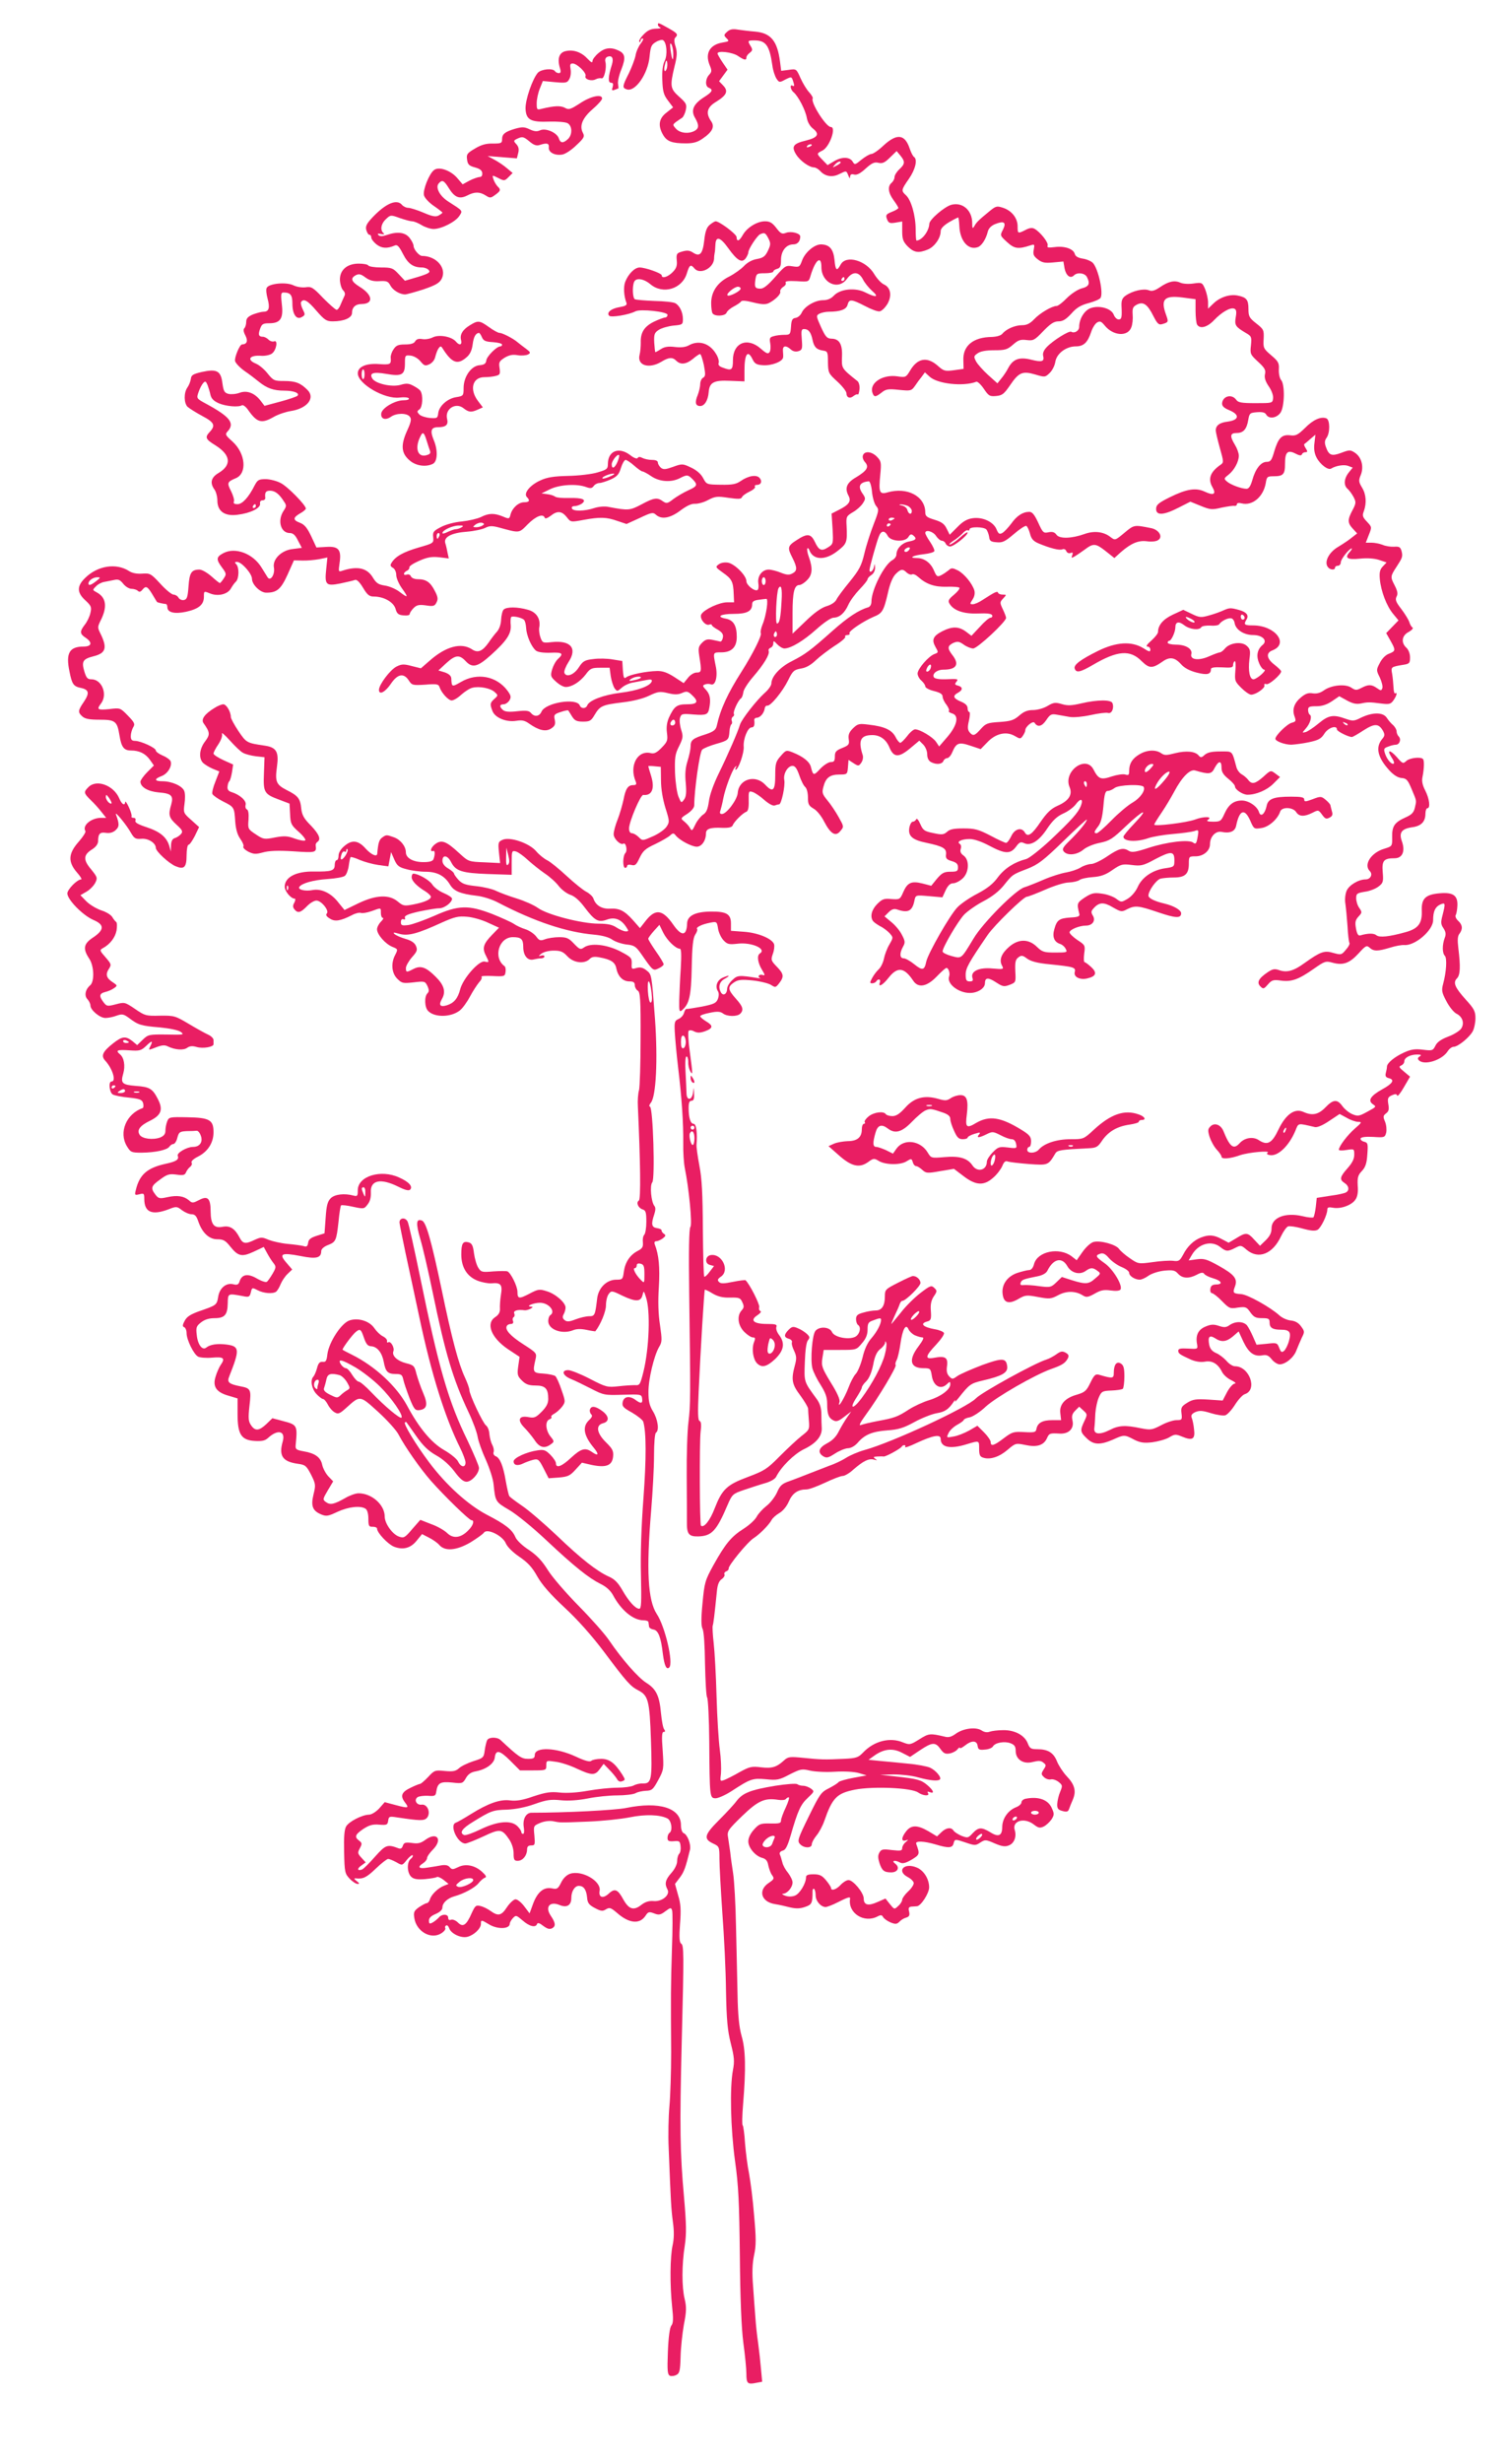
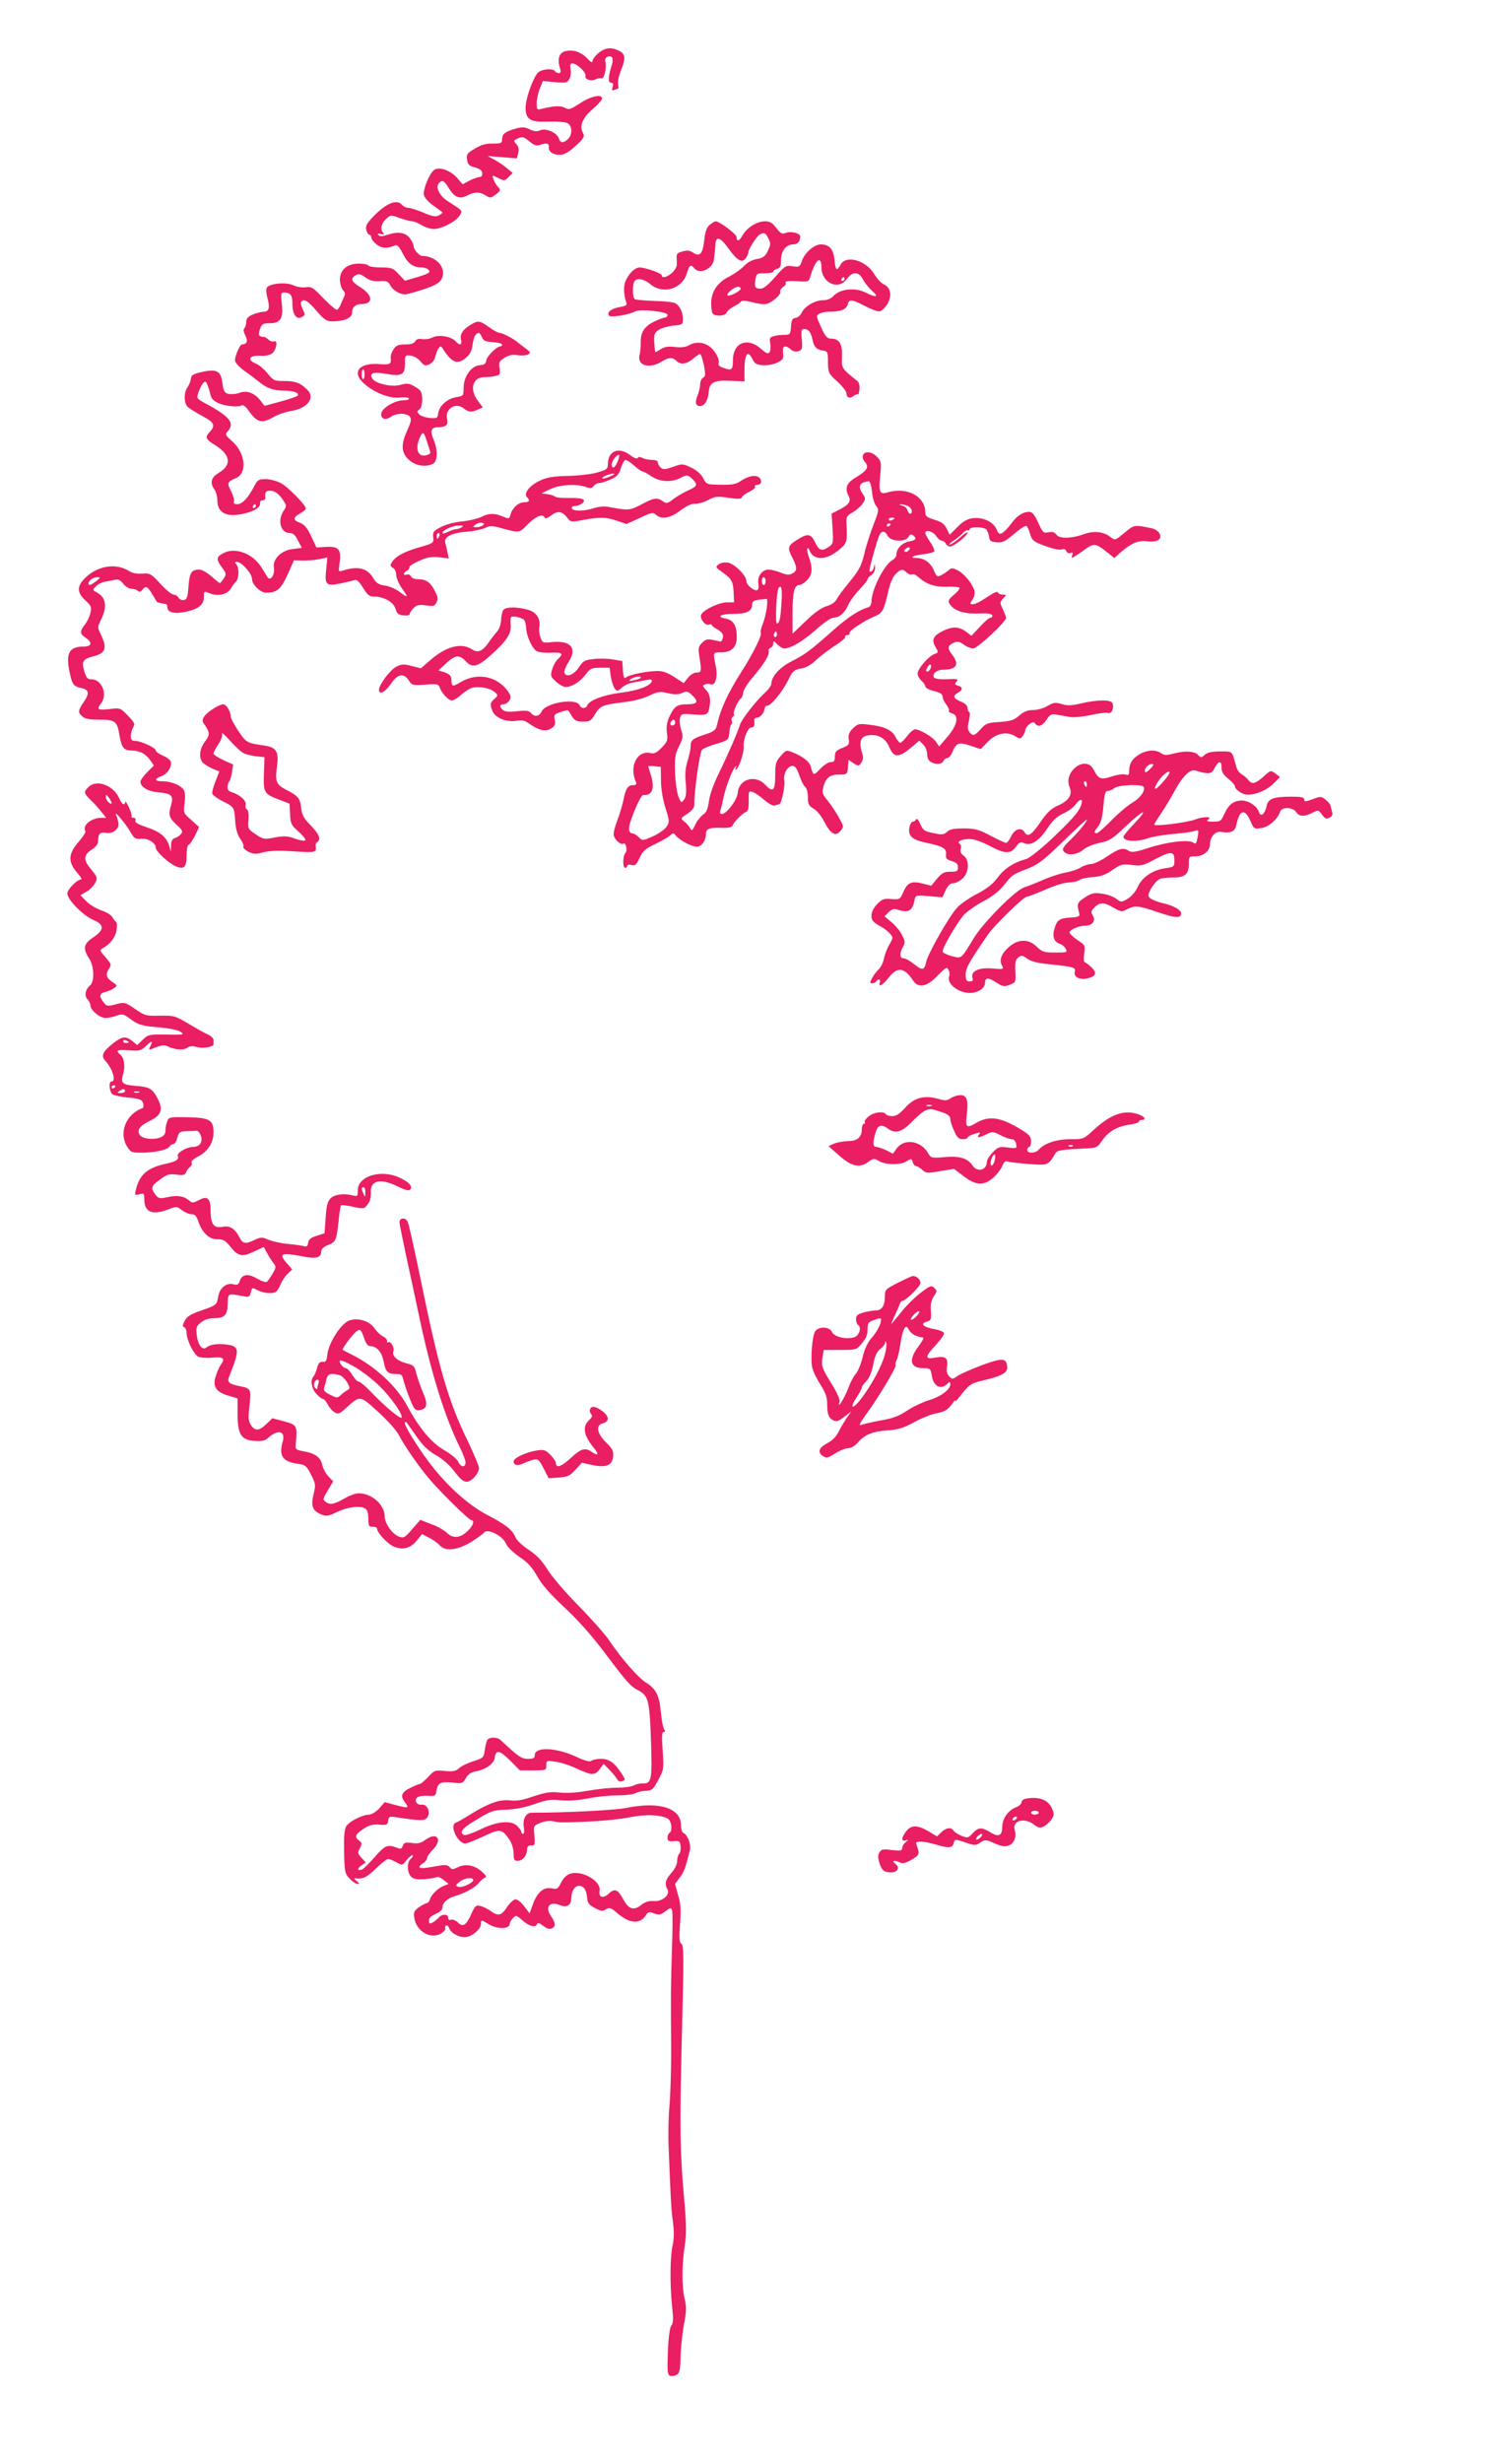
<svg xmlns="http://www.w3.org/2000/svg" version="1.0" width="786pt" height="1280pt" viewBox="0 0 786 1280" preserveAspectRatio="xMidYMid meet">
  <g transform="translate(0,1280) scale(0.1,-0.1)" fill="#e91e63" stroke="none">
-     <path d="M3420 12671 c0 -5 6 -12 13 -14 6 -3 -4 -6 -24 -6 -26 -1 -43 -9 -64 -31 -16 -16 -25 -33 -22 -37 4 -3 7 -1 7 5 0 7 5 12 11 12 6 0 1 -12 -10 -26 -11 -14 -24 -42 -27 -62 -4 -20 -20 -62 -35 -93 -34 -67 -35 -75 -12 -83 44 -17 112 80 120 172 5 50 9 60 33 74 15 9 32 13 37 9 19 -12 24 -76 8 -108 -10 -20 -14 -53 -12 -100 2 -58 7 -76 29 -105 l27 -36 -34 -27 c-40 -30 -46 -68 -18 -116 20 -34 46 -44 119 -44 38 0 60 6 87 25 51 35 64 62 43 91 -28 41 -21 71 25 99 57 35 66 56 39 85 l-22 23 22 30 22 30 -26 38 c-14 21 -26 42 -26 46 0 16 76 7 105 -12 34 -23 45 -25 45 -9 0 7 8 18 18 25 14 11 15 16 5 33 -18 29 -17 31 18 31 60 0 79 -25 94 -130 3 -25 13 -55 21 -68 14 -21 16 -22 45 -6 35 17 34 18 44 -15 5 -16 4 -21 -4 -17 -17 11 -13 -20 5 -34 24 -21 61 -92 68 -132 4 -23 17 -45 33 -57 35 -28 24 -46 -36 -61 -68 -16 -78 -31 -53 -72 21 -34 69 -68 94 -68 8 0 23 -9 32 -19 25 -28 63 -34 98 -16 39 19 37 19 48 -7 6 -16 9 -18 9 -6 1 11 7 15 21 11 14 -4 33 6 60 31 32 29 46 35 66 30 20 -5 33 0 60 27 l35 34 20 -24 c25 -31 24 -43 -6 -71 -14 -13 -25 -31 -25 -41 0 -9 -7 -22 -15 -29 -22 -18 -18 -52 10 -90 14 -19 25 -37 25 -41 0 -3 -15 -13 -34 -20 -30 -12 -33 -17 -25 -38 8 -20 14 -23 44 -18 l35 6 0 -50 c0 -42 5 -55 29 -80 33 -32 56 -36 106 -15 34 15 65 59 65 95 0 13 15 29 43 46 24 14 46 25 48 25 2 0 5 -20 6 -44 3 -78 47 -129 97 -110 19 7 41 41 50 77 4 19 17 33 38 42 47 19 61 10 42 -28 -16 -31 -16 -31 21 -65 38 -35 58 -38 122 -17 21 7 22 5 17 -22 -5 -25 -1 -34 21 -51 22 -17 36 -20 79 -16 l54 5 6 -36 c8 -38 30 -55 49 -36 17 17 55 13 67 -8 18 -35 12 -50 -28 -60 -21 -6 -54 -28 -77 -51 -21 -22 -45 -40 -52 -40 -24 0 -87 -37 -117 -69 -22 -23 -39 -31 -63 -31 -37 0 -82 -20 -102 -44 -8 -10 -30 -16 -55 -17 -97 -1 -152 -46 -148 -123 l1 -43 -50 -7 c-46 -6 -53 -5 -85 24 -55 48 -105 39 -143 -26 -21 -35 -23 -36 -65 -30 -77 12 -147 -34 -131 -84 8 -25 16 -25 48 0 22 18 35 20 90 14 62 -6 65 -5 83 20 10 15 26 37 36 49 l16 22 24 -22 c40 -38 175 -53 243 -27 6 3 24 -14 39 -36 25 -37 30 -41 64 -38 32 3 41 10 72 55 46 68 65 76 131 57 50 -15 52 -15 75 7 14 13 27 39 30 59 7 43 56 80 107 80 40 0 61 20 79 74 7 22 21 44 31 50 15 9 22 6 40 -16 44 -54 120 -59 138 -9 6 14 9 44 7 66 -2 33 1 41 22 52 33 17 55 2 85 -58 22 -43 29 -49 48 -43 31 9 32 11 19 47 -30 82 -10 103 85 91 l68 -9 0 -60 c0 -33 4 -66 8 -72 15 -24 53 -14 88 23 40 42 85 68 105 60 11 -4 13 -16 8 -44 -7 -42 -2 -50 52 -82 30 -17 31 -21 27 -64 -5 -45 -4 -48 37 -86 35 -32 41 -44 36 -64 -4 -18 1 -36 19 -63 15 -21 25 -48 23 -63 -3 -25 -4 -25 -91 -25 -73 0 -91 3 -101 18 -23 31 -69 19 -73 -18 -1 -15 9 -25 38 -37 55 -23 51 -51 -9 -59 -42 -5 -62 -20 -62 -46 0 -7 9 -47 21 -90 21 -74 21 -77 3 -89 -53 -37 -66 -73 -41 -116 21 -36 6 -45 -40 -23 -47 22 -95 14 -184 -30 -58 -29 -69 -39 -69 -60 0 -35 39 -33 117 7 l61 31 54 -22 c49 -20 59 -21 108 -9 30 6 61 11 68 9 6 -1 12 3 12 9 0 6 10 8 25 4 56 -14 113 35 125 106 5 32 8 35 40 35 51 0 60 10 60 64 0 61 13 75 54 54 21 -11 31 -12 34 -4 2 6 10 11 18 11 12 0 12 4 2 20 -7 10 -10 20 -8 22 3 2 17 13 31 26 l27 23 -5 -44 c-4 -29 0 -54 11 -75 19 -36 60 -67 76 -57 24 15 67 22 88 14 l24 -9 -21 -26 c-25 -32 -27 -67 -5 -85 8 -7 22 -26 30 -41 14 -27 14 -33 -5 -69 -27 -50 -26 -67 2 -97 l22 -24 -27 -21 c-14 -12 -47 -34 -72 -49 -48 -28 -74 -79 -53 -105 11 -15 37 -17 37 -3 0 6 7 10 15 10 8 0 15 8 15 18 0 16 44 72 57 72 3 0 -2 -9 -11 -19 -28 -31 -12 -41 55 -34 38 4 74 1 99 -7 l38 -13 -20 -21 c-15 -16 -18 -31 -15 -66 6 -63 35 -139 69 -180 l28 -34 -32 -33 -32 -33 22 -39 c28 -50 28 -54 -7 -68 -18 -6 -37 -26 -48 -48 -19 -36 -19 -38 0 -76 10 -22 16 -46 13 -55 -5 -14 -8 -14 -28 0 -28 20 -45 20 -81 1 -25 -13 -31 -13 -53 2 -31 20 -102 13 -141 -14 -19 -14 -38 -19 -59 -16 -23 4 -38 -2 -61 -21 -36 -30 -47 -64 -33 -100 8 -23 7 -26 -15 -32 -24 -6 -85 -66 -85 -83 0 -13 49 -31 83 -31 18 1 59 6 92 13 50 11 63 18 80 45 19 30 65 46 65 21 0 -9 59 -39 78 -39 4 0 32 16 61 35 58 37 79 36 102 -6 8 -16 7 -24 -4 -37 -38 -44 -27 -97 35 -165 23 -25 44 -38 63 -40 26 -2 33 -9 53 -57 28 -67 26 -58 17 -98 -6 -25 -17 -36 -49 -50 -57 -26 -70 -45 -69 -102 1 -47 0 -48 -39 -60 -70 -20 -111 -83 -77 -117 17 -17 3 -43 -22 -43 -37 0 -87 -30 -99 -60 -7 -17 -10 -46 -6 -67 3 -21 8 -73 11 -116 2 -43 7 -82 10 -87 3 -5 -5 -21 -19 -36 -22 -27 -25 -27 -65 -16 -46 14 -66 7 -150 -53 -56 -41 -91 -50 -130 -37 -25 9 -35 7 -62 -11 -47 -32 -57 -53 -37 -73 15 -15 18 -14 39 10 20 23 28 26 69 20 55 -7 91 6 172 63 54 38 60 40 96 30 55 -15 88 -2 135 49 36 40 42 43 57 29 21 -19 42 -19 105 0 28 9 61 15 75 14 55 -5 150 76 150 129 0 46 11 69 36 81 28 12 29 9 13 -55 -10 -37 -9 -48 5 -68 12 -19 14 -31 6 -51 -13 -35 -13 -78 1 -92 12 -12 8 -84 -9 -146 -9 -34 -7 -45 17 -90 15 -29 38 -57 51 -64 33 -16 44 -50 26 -78 -8 -12 -38 -31 -68 -42 -36 -14 -57 -28 -66 -47 -13 -26 -16 -27 -65 -21 -40 5 -62 2 -97 -14 -49 -22 -90 -55 -90 -74 0 -7 -3 -22 -6 -33 -4 -16 0 -23 16 -27 32 -8 20 -28 -35 -58 -59 -33 -75 -57 -50 -76 21 -15 23 -13 -32 -43 -37 -20 -45 -22 -73 -10 -17 7 -40 26 -51 41 -27 38 -48 37 -89 -6 -37 -38 -69 -44 -115 -23 -45 20 -91 -13 -129 -92 -34 -72 -58 -84 -102 -55 -30 20 -74 13 -100 -16 -31 -34 -50 -21 -84 63 -14 34 -47 46 -68 24 -13 -13 -14 -21 -4 -54 7 -21 23 -51 37 -66 14 -15 25 -31 25 -37 0 -14 44 -11 97 8 45 15 164 26 142 12 -6 -3 -2 -9 9 -11 42 -11 102 45 136 126 17 42 10 40 101 19 13 -3 41 9 75 32 l54 36 37 -20 c20 -12 47 -21 60 -21 20 0 18 -4 -18 -35 -38 -33 -83 -92 -83 -110 0 -4 18 -5 40 -1 40 6 40 6 40 -25 0 -22 -11 -43 -35 -70 -40 -45 -43 -59 -15 -77 22 -14 26 -37 8 -48 -7 -5 -44 -13 -83 -18 l-70 -11 -5 -47 c-3 -26 -9 -50 -12 -54 -4 -3 -29 -1 -57 6 -89 21 -161 -7 -161 -63 0 -24 -9 -41 -30 -62 l-30 -29 -30 32 c-34 38 -43 39 -94 7 l-39 -23 -36 19 c-41 22 -67 24 -108 8 -37 -14 -71 -46 -93 -90 -17 -31 -22 -35 -52 -31 -18 2 -67 -1 -107 -7 -73 -10 -75 -9 -117 20 -24 16 -49 38 -57 49 -16 23 -97 45 -132 36 -15 -4 -39 -26 -57 -51 l-31 -44 -27 21 c-65 48 -175 25 -194 -39 -5 -21 -15 -33 -26 -33 -9 0 -37 -7 -62 -15 -52 -18 -82 -61 -76 -109 5 -46 31 -55 79 -28 39 23 45 23 105 12 59 -11 67 -11 106 10 44 23 90 22 129 -3 16 -10 27 -8 59 10 31 18 48 22 83 17 29 -4 47 -2 52 5 12 21 -38 105 -82 136 -48 34 -51 41 -23 50 15 5 27 -2 45 -23 14 -16 43 -37 65 -46 22 -9 40 -22 40 -31 0 -16 30 -35 55 -35 9 0 30 9 46 21 16 11 52 23 82 26 44 4 55 2 71 -16 23 -25 56 -27 98 -5 22 12 33 13 38 4 4 -6 25 -17 47 -23 45 -13 52 -32 13 -32 -18 -1 -26 -7 -28 -23 -2 -12 2 -22 8 -22 6 0 30 -18 52 -41 38 -39 43 -41 83 -34 40 5 45 4 65 -25 18 -25 28 -30 61 -30 34 0 39 -3 39 -24 0 -26 16 -36 58 -36 46 0 55 -12 43 -57 -6 -23 -18 -46 -26 -53 -12 -10 -16 -7 -25 15 -10 27 -13 28 -64 22 l-54 -5 -18 41 c-10 23 -24 50 -32 60 -19 21 -60 22 -90 1 -18 -13 -29 -13 -56 -4 -27 9 -42 8 -70 -4 -38 -16 -52 -46 -43 -92 4 -25 3 -25 -47 -22 -38 2 -51 0 -51 -11 0 -15 8 -20 67 -47 25 -10 50 -14 72 -10 37 7 68 -11 89 -54 7 -14 28 -33 47 -42 19 -9 28 -17 19 -18 -9 0 -27 -20 -40 -44 l-23 -44 -75 5 c-65 4 -81 1 -110 -17 -29 -18 -33 -25 -29 -55 4 -33 2 -35 -27 -35 -16 0 -53 -12 -80 -27 -47 -24 -53 -25 -105 -15 -80 17 -115 15 -161 -9 -54 -27 -85 -23 -80 11 2 14 4 48 5 75 2 28 10 65 18 83 14 32 19 34 66 36 28 1 54 5 59 9 4 5 8 33 8 64 0 43 -4 58 -18 67 -22 14 -37 -5 -37 -48 0 -30 -5 -31 -77 -10 -18 5 -25 -1 -45 -42 -20 -42 -29 -49 -68 -61 -63 -17 -94 -51 -88 -97 l4 -36 -46 0 c-51 0 -76 -14 -82 -45 -3 -18 -10 -20 -63 -17 -56 3 -63 1 -107 -32 -51 -39 -68 -44 -68 -20 0 9 -16 32 -35 51 l-34 34 -43 -25 c-24 -13 -60 -28 -81 -31 -37 -7 -38 -7 -26 18 6 14 27 33 45 43 19 10 34 22 34 25 0 4 14 11 32 14 17 4 55 29 82 55 53 49 254 165 341 196 57 20 72 30 86 55 7 14 4 21 -12 30 -17 9 -26 7 -48 -9 -14 -10 -38 -23 -51 -27 -58 -17 -338 -171 -367 -202 -46 -48 -436 -229 -578 -268 -33 -9 -77 -28 -97 -41 -20 -13 -60 -32 -90 -42 -29 -11 -75 -29 -103 -40 -27 -11 -72 -28 -99 -38 -41 -14 -51 -23 -67 -60 -11 -24 -36 -56 -55 -70 -19 -15 -42 -40 -50 -55 -8 -16 -38 -44 -68 -63 -65 -41 -95 -78 -157 -189 -44 -80 -47 -91 -57 -198 -8 -81 -7 -119 0 -133 7 -12 12 -89 13 -182 2 -89 6 -168 11 -175 5 -8 10 -111 11 -229 2 -291 3 -293 31 -295 13 -1 50 15 83 36 101 66 111 69 180 63 58 -6 70 -4 124 25 56 28 63 30 105 20 25 -6 83 -9 130 -6 51 3 101 0 125 -7 l40 -12 -70 -13 c-38 -7 -72 -17 -76 -22 -3 -5 -25 -19 -50 -32 -41 -20 -48 -31 -105 -147 -56 -114 -60 -127 -46 -142 19 -23 62 -24 62 -2 0 9 11 29 24 45 13 15 32 50 41 76 42 121 65 144 160 163 94 18 293 10 328 -15 26 -18 62 -20 51 -3 -5 8 -2 9 9 5 27 -10 20 9 -13 37 -32 27 -51 32 -170 45 l-75 8 70 2 c39 0 97 -6 130 -16 59 -16 102 -20 111 -10 10 10 -21 47 -51 61 -16 7 -68 17 -115 21 -47 5 -112 11 -145 14 l-60 6 32 23 c49 34 94 39 143 13 l41 -21 52 35 c63 42 80 43 106 6 16 -23 26 -27 48 -23 16 3 33 12 40 21 7 9 13 12 13 8 0 -5 12 1 26 12 35 28 62 27 66 -1 3 -20 8 -23 38 -20 19 1 38 9 42 17 11 19 60 28 91 16 21 -8 27 -17 27 -40 0 -45 41 -71 90 -57 29 7 42 7 54 -4 15 -11 15 -15 1 -36 -13 -21 -13 -25 2 -39 9 -9 24 -14 35 -12 10 3 28 -3 41 -13 21 -17 21 -20 8 -52 -8 -18 -14 -46 -15 -62 -1 -24 4 -31 27 -37 22 -6 29 -4 34 9 3 9 12 32 20 50 19 44 10 78 -32 122 -18 19 -41 54 -50 76 -18 46 -47 64 -103 64 -32 0 -39 4 -49 30 -16 42 -67 70 -128 69 -27 0 -59 -4 -70 -8 -13 -5 -28 -3 -43 7 -30 19 -96 10 -134 -18 -22 -16 -37 -20 -56 -15 -76 18 -83 18 -132 -13 -48 -30 -51 -30 -85 -17 -68 29 -151 8 -208 -52 -25 -26 -35 -30 -100 -33 -102 -5 -122 -4 -210 5 -70 7 -80 6 -100 -12 -39 -36 -63 -44 -121 -37 -49 6 -60 3 -111 -25 -31 -18 -67 -36 -80 -41 -22 -8 -22 -7 -17 35 2 24 0 79 -6 122 -6 43 -14 168 -17 278 -3 110 -10 235 -15 277 -5 43 -7 84 -5 90 4 12 9 52 22 181 3 32 11 52 25 61 11 8 17 19 14 24 -3 6 1 13 9 16 8 3 14 10 13 15 -4 13 98 138 130 158 31 20 79 68 93 94 5 10 23 26 40 36 19 11 39 35 50 61 19 43 47 62 92 62 13 0 55 16 96 35 40 19 81 35 92 35 10 0 36 15 56 34 51 44 79 58 106 51 17 -5 19 -4 7 4 -12 9 -10 11 10 12 14 1 29 1 33 0 11 -2 91 42 95 52 2 4 8 7 13 7 6 0 7 -4 4 -10 -3 -5 24 4 59 21 86 40 126 47 126 22 0 -45 49 -55 136 -28 66 20 64 20 64 -24 0 -31 4 -41 21 -46 36 -12 84 4 127 41 41 35 43 35 92 25 60 -13 95 -2 112 34 12 27 15 28 68 25 47 -2 75 27 65 69 -5 23 -1 35 15 51 l20 20 22 -20 c21 -19 21 -21 5 -55 -23 -48 -22 -57 13 -90 35 -34 69 -35 136 -6 57 26 60 26 109 0 32 -16 51 -19 95 -14 30 4 70 15 87 25 30 18 35 18 69 4 53 -22 68 -13 61 39 -2 23 -8 50 -12 59 -5 13 0 21 19 30 22 9 37 8 82 -6 30 -9 63 -14 73 -11 11 3 34 28 51 55 17 27 40 52 51 55 68 22 24 145 -51 145 -12 0 -32 13 -45 29 -14 15 -38 34 -54 40 -20 9 -31 22 -35 43 -8 41 1 52 30 34 33 -22 58 -20 93 9 l30 26 25 -54 c28 -58 56 -78 99 -70 21 4 32 -1 48 -21 11 -14 30 -26 41 -26 31 0 74 36 87 72 7 18 20 48 28 66 16 31 15 34 -4 60 -13 18 -31 28 -54 30 -19 2 -45 14 -59 27 -45 41 -164 108 -198 110 -42 3 -45 6 -32 40 15 39 -3 62 -86 108 -60 33 -75 38 -112 33 l-43 -6 17 29 c34 58 101 77 147 41 30 -24 39 -25 78 -5 29 15 31 15 60 -10 61 -51 135 -22 178 70 12 25 28 48 37 52 8 3 41 -2 74 -11 43 -12 65 -14 79 -7 18 10 51 78 51 106 0 11 8 13 29 9 40 -8 98 13 117 42 11 15 15 40 12 73 -2 41 1 54 21 75 19 20 26 40 29 87 4 55 3 61 -17 66 -12 3 -20 11 -18 17 3 7 26 10 65 8 59 -4 61 -3 68 22 3 15 1 40 -6 57 -11 26 -10 31 5 43 14 10 17 21 12 48 -5 30 -2 37 18 46 18 8 25 8 28 -1 2 -7 18 13 35 43 l32 55 -31 26 c-26 21 -29 27 -15 32 9 4 16 13 16 21 0 20 31 36 67 36 21 0 24 -3 13 -10 -10 -6 -12 -12 -4 -20 28 -28 119 0 149 46 8 13 22 24 31 24 23 0 83 49 100 81 8 15 14 46 14 68 0 35 -7 49 -49 95 -58 64 -69 90 -47 112 17 17 19 60 7 157 -5 42 -4 63 6 75 18 24 16 46 -7 67 -11 10 -16 23 -13 29 4 6 8 28 9 48 3 54 -21 72 -91 66 -74 -6 -96 -27 -94 -89 3 -67 -18 -95 -84 -113 -86 -24 -136 -29 -152 -16 -13 11 -43 11 -84 -1 -10 -3 -17 8 -22 36 -6 33 -3 44 13 62 19 20 19 23 4 45 -9 12 -16 35 -16 50 0 24 4 27 45 34 25 3 57 16 71 27 24 18 26 25 22 74 -5 61 5 73 62 73 40 0 56 36 38 87 -17 46 -2 66 52 74 48 6 70 29 70 71 0 15 5 28 10 28 17 0 11 49 -11 92 -15 29 -19 50 -14 72 8 39 10 85 2 92 -12 12 -68 6 -86 -10 -17 -16 -20 -15 -50 20 -36 40 -53 39 -27 -2 10 -14 15 -28 12 -31 -9 -10 -34 17 -45 48 -9 27 -8 31 15 39 14 6 32 10 40 10 19 0 30 28 15 43 -6 6 -11 18 -11 27 0 8 -8 22 -17 31 -10 8 -25 25 -34 39 -19 29 -72 30 -133 1 -37 -19 -44 -19 -81 -6 -64 23 -88 19 -140 -24 -26 -22 -57 -42 -67 -45 -20 -5 -20 -5 -1 17 24 26 35 65 22 73 -5 3 -9 14 -9 25 0 16 7 19 43 19 29 0 54 8 81 26 l38 26 40 -22 c29 -16 48 -20 71 -16 37 8 47 8 108 0 41 -5 49 -3 63 17 17 24 21 44 9 36 -5 -3 -8 11 -9 31 -1 21 -4 52 -7 70 -7 36 -6 37 56 47 34 5 37 9 37 39 0 19 -8 40 -19 50 -29 26 -24 64 12 82 16 9 25 19 20 23 -6 3 -13 16 -17 29 -4 12 -23 43 -42 68 -28 36 -32 48 -24 64 8 14 5 29 -11 60 -22 42 -21 46 11 95 30 46 33 53 26 81 -6 21 -12 25 -39 23 -18 -1 -45 3 -60 10 -16 6 -41 11 -58 11 l-29 0 16 41 c16 40 16 40 -10 68 -23 24 -25 32 -16 55 15 42 12 88 -10 123 -17 29 -18 36 -6 65 17 43 4 92 -30 115 -24 16 -29 16 -71 0 -51 -19 -65 -14 -81 32 -7 20 -6 32 4 46 19 26 18 94 -1 101 -28 11 -69 -7 -111 -50 -37 -36 -48 -42 -77 -38 -44 5 -62 -14 -83 -84 -13 -46 -19 -54 -39 -54 -30 0 -59 -36 -75 -95 -9 -31 -18 -45 -30 -45 -26 0 -83 21 -102 38 -16 14 -16 16 7 34 31 24 55 69 55 100 0 13 -9 38 -20 56 -28 46 -26 62 9 62 35 0 52 20 60 68 6 35 9 37 45 40 28 2 42 -1 48 -12 14 -25 55 -19 75 10 21 33 23 145 3 169 -8 9 -13 34 -12 55 2 33 -2 42 -40 74 -40 34 -42 39 -39 85 2 46 0 50 -38 80 -37 29 -41 37 -41 76 0 47 -10 60 -55 69 -41 9 -93 -8 -127 -41 l-28 -27 0 32 c0 18 -7 49 -15 69 -15 35 -16 36 -60 30 -26 -4 -55 -2 -69 4 -30 14 -62 7 -107 -24 -27 -18 -41 -22 -58 -15 -27 10 -85 -4 -119 -28 -18 -12 -23 -25 -22 -53 3 -60 1 -71 -15 -71 -9 0 -20 11 -25 24 -12 33 -74 51 -120 35 -33 -12 -60 -56 -60 -98 0 -20 -25 -35 -41 -25 -12 7 -96 -46 -128 -80 -15 -16 -22 -32 -18 -46 7 -29 -7 -33 -63 -19 -60 15 -93 4 -118 -42 -9 -18 -26 -43 -37 -56 l-20 -25 -49 44 c-26 24 -54 55 -62 70 -13 25 -12 28 8 42 15 11 45 16 86 16 57 0 68 3 98 29 27 24 39 28 71 24 35 -4 41 -1 86 46 38 39 56 51 79 51 23 0 39 10 67 40 27 31 49 44 90 55 30 8 58 20 62 27 16 25 -11 149 -39 181 -8 9 -32 20 -53 23 -25 4 -39 12 -42 25 -7 26 -54 42 -104 35 -34 -4 -41 -3 -37 8 6 15 -39 71 -68 87 -12 7 -27 5 -47 -6 -40 -20 -41 -20 -41 19 0 42 -30 81 -75 96 -33 11 -38 10 -73 -19 -56 -46 -66 -56 -77 -76 -9 -15 -11 -13 -11 16 0 66 -50 110 -108 95 -35 -9 -115 -77 -115 -99 -2 -39 -39 -87 -67 -87 -2 0 -4 26 -4 58 0 71 -23 152 -50 177 -26 24 -26 27 15 86 34 49 46 101 26 114 -5 3 -15 22 -22 43 -25 75 -66 80 -135 17 -26 -25 -55 -45 -64 -45 -8 0 -31 -13 -51 -29 -34 -28 -36 -29 -47 -10 -16 25 -58 25 -98 0 l-32 -19 -28 29 c-30 31 -30 31 2 47 37 19 73 122 43 122 -25 0 -107 129 -94 149 2 4 -7 19 -19 32 -13 14 -33 47 -45 74 -21 47 -21 48 -61 42 l-39 -5 -6 47 c-14 109 -48 150 -131 157 -27 2 -66 7 -87 10 -28 5 -43 2 -57 -11 -18 -16 -18 -19 -3 -34 15 -15 14 -16 -21 -22 -66 -11 -92 -56 -67 -117 12 -28 12 -35 -3 -51 -20 -22 -21 -60 -1 -67 24 -10 18 -22 -25 -49 -55 -35 -70 -68 -47 -107 22 -38 21 -55 -2 -68 -32 -17 -76 -12 -97 11 -18 20 -18 21 1 36 11 8 25 17 31 21 6 4 15 22 19 40 6 29 3 36 -34 69 -47 42 -49 55 -25 156 14 54 15 76 6 105 -8 24 -8 40 -2 46 17 17 12 23 -36 50 -52 29 -54 30 -54 17z m80 -150 c0 -45 -6 -37 -14 19 -4 31 -3 40 4 30 5 -8 10 -30 10 -49z m-34 -78 c-10 -26 -18 -8 -9 23 5 21 8 24 11 11 2 -10 1 -25 -2 -34z m754 -397 c0 -2 -7 -7 -16 -10 -8 -3 -12 -2 -9 4 6 10 25 14 25 6z m150 -91 c0 -2 -10 -10 -22 -16 -21 -11 -22 -11 -9 4 13 16 31 23 31 12z m2635 -2923 c-3 -3 -11 0 -18 7 -9 10 -8 11 6 5 10 -3 15 -9 12 -12z m-322 -2107 c-3 -9 -8 -14 -10 -11 -3 3 -2 9 2 15 9 16 15 13 8 -4z m-1135 -704 c20 -36 64 -48 95 -26 27 19 38 19 62 1 18 -13 18 -15 -11 -39 -34 -31 -50 -32 -121 -10 l-53 17 -29 -28 c-27 -26 -32 -27 -87 -20 -33 5 -69 7 -81 6 -17 -2 -21 1 -17 13 6 15 14 18 89 33 25 5 44 16 50 29 31 62 75 72 103 24z" />
    <path d="M3111 12524 c-17 -14 -31 -33 -31 -41 0 -11 -7 -8 -25 11 -31 34 -72 49 -111 41 -36 -6 -48 -37 -34 -86 7 -22 5 -29 -5 -29 -8 0 -17 5 -20 10 -11 17 -71 11 -89 -8 -28 -32 -66 -141 -64 -188 3 -57 27 -70 125 -66 40 1 82 -2 93 -8 26 -14 26 -61 2 -83 -25 -23 -39 -21 -47 4 -10 30 -68 55 -97 42 -17 -8 -31 -6 -55 5 -27 13 -39 13 -75 3 -54 -16 -68 -28 -68 -55 0 -20 -5 -22 -47 -22 -35 1 -61 -6 -94 -26 -41 -24 -45 -30 -41 -57 3 -26 11 -33 41 -41 26 -7 37 -16 38 -30 1 -13 -4 -20 -15 -20 -9 -1 -33 -9 -52 -19 l-35 -19 -30 35 c-34 38 -94 59 -119 39 -25 -19 -59 -104 -52 -131 3 -13 26 -38 51 -55 25 -17 45 -33 45 -35 0 -2 -9 -9 -20 -15 -15 -8 -33 -5 -79 15 -33 14 -69 25 -79 25 -11 0 -25 7 -32 15 -27 33 -85 8 -154 -65 -30 -32 -37 -46 -32 -65 4 -14 11 -25 16 -25 6 0 10 -6 10 -14 0 -8 12 -24 27 -36 27 -21 55 -23 95 -6 13 6 22 -3 43 -44 26 -51 53 -70 99 -70 13 0 29 -6 35 -14 10 -11 -1 -18 -56 -35 l-68 -20 -32 34 c-30 32 -36 35 -92 35 -33 0 -63 5 -66 10 -3 6 -26 10 -50 10 -61 0 -99 -33 -98 -85 1 -21 8 -44 16 -53 10 -9 13 -21 7 -31 -4 -9 -13 -28 -19 -43 -6 -16 -15 -28 -21 -28 -6 0 -37 28 -70 61 -53 56 -62 61 -92 56 -19 -2 -45 2 -62 10 -37 19 -131 10 -140 -14 -4 -8 -1 -33 5 -55 13 -48 7 -68 -21 -68 -11 0 -36 -7 -55 -14 -26 -11 -35 -21 -35 -38 0 -13 -4 -28 -10 -34 -6 -6 -4 -20 6 -38 14 -28 8 -45 -18 -46 -12 0 -40 -68 -36 -86 2 -10 23 -33 48 -51 25 -17 59 -43 76 -57 42 -34 76 -46 132 -46 49 0 82 -13 68 -27 -4 -4 -44 -18 -89 -30 l-82 -22 -19 25 c-31 41 -71 57 -110 43 -18 -7 -44 -9 -58 -6 -22 6 -26 14 -32 57 -8 63 -29 74 -107 57 -46 -11 -55 -16 -57 -37 -2 -13 -10 -33 -18 -44 -19 -27 -18 -81 1 -100 9 -8 42 -29 75 -47 65 -34 72 -50 39 -85 -25 -27 -20 -37 32 -69 79 -50 84 -102 15 -143 -39 -23 -46 -52 -21 -86 8 -11 15 -37 15 -57 0 -56 38 -83 105 -74 67 8 121 35 117 58 -2 10 3 17 13 17 9 0 15 6 14 13 -3 28 2 37 25 37 25 0 47 -16 72 -56 14 -20 14 -25 -2 -49 -33 -50 -15 -115 32 -115 17 0 29 -10 43 -39 l20 -38 -47 -6 c-59 -6 -107 -54 -98 -97 6 -35 -18 -73 -33 -50 -5 8 -19 31 -31 50 -44 73 -136 108 -198 76 -38 -20 -40 -32 -8 -75 23 -31 24 -35 9 -57 -8 -13 -18 -24 -20 -24 -3 0 -23 16 -44 35 -22 19 -49 35 -62 35 -42 0 -52 -16 -57 -87 -4 -56 -8 -68 -24 -71 -10 -2 -23 3 -28 12 -5 9 -17 16 -26 16 -9 0 -40 25 -68 56 -49 53 -54 56 -95 53 -28 -2 -53 3 -69 14 -66 42 -162 28 -227 -36 -44 -42 -44 -77 1 -117 30 -28 33 -35 26 -65 -4 -19 -17 -46 -29 -61 -27 -35 -27 -48 4 -68 37 -25 32 -46 -11 -46 -73 0 -93 -34 -73 -129 13 -67 21 -78 60 -86 42 -9 45 -27 15 -72 -31 -45 -32 -55 -8 -76 14 -13 38 -17 89 -17 83 0 92 -8 104 -81 10 -62 23 -79 60 -79 43 0 75 -16 98 -48 l21 -30 -35 -35 c-19 -19 -35 -42 -35 -49 0 -28 39 -51 95 -56 66 -5 78 -17 65 -63 -16 -54 -12 -68 27 -104 31 -28 35 -36 24 -49 -7 -8 -21 -18 -32 -21 -13 -4 -19 -16 -20 -38 l-1 -32 -8 29 c-14 46 -48 74 -117 97 -46 15 -63 25 -59 35 3 8 -1 14 -10 14 -8 0 -13 4 -10 8 2 4 -4 26 -14 47 -10 22 -19 34 -19 28 -2 -23 -18 -13 -31 18 -29 68 -118 101 -160 59 -26 -26 -26 -31 12 -68 18 -17 43 -45 56 -62 l24 -30 -26 0 c-52 0 -100 -40 -82 -69 3 -5 -12 -29 -34 -54 -56 -63 -58 -106 -9 -162 17 -19 26 -35 21 -35 -21 0 -72 -52 -72 -73 1 -33 80 -113 134 -137 60 -25 60 -52 -2 -93 -48 -32 -52 -58 -18 -109 25 -37 28 -118 5 -138 -26 -22 -32 -55 -14 -73 8 -9 15 -23 15 -32 0 -24 49 -65 78 -65 14 0 40 5 58 12 29 10 36 9 66 -13 46 -35 61 -40 159 -48 51 -5 95 -14 108 -23 21 -15 16 -16 -73 -14 -91 1 -96 0 -124 -27 l-29 -28 -25 21 c-35 27 -53 25 -99 -11 -56 -44 -66 -66 -41 -92 38 -42 57 -107 32 -107 -18 0 -11 -59 7 -68 10 -5 48 -13 85 -16 56 -6 67 -11 72 -29 3 -12 2 -23 -2 -25 -86 -30 -126 -127 -82 -199 19 -31 23 -33 77 -33 71 1 133 14 144 32 5 7 14 13 20 13 7 0 17 15 21 33 8 29 12 32 48 34 22 0 46 1 52 2 7 1 17 -11 22 -26 12 -33 -6 -58 -41 -58 -31 0 -85 -31 -79 -46 8 -20 -8 -30 -64 -42 -95 -21 -135 -56 -154 -136 -7 -27 -5 -28 19 -22 23 6 25 4 25 -24 0 -70 40 -87 127 -54 40 16 43 15 69 -5 15 -11 37 -21 50 -21 17 0 25 -9 34 -35 20 -60 56 -95 99 -95 32 0 43 -6 69 -39 40 -50 60 -54 122 -25 l51 24 17 -31 c9 -17 24 -41 33 -52 15 -19 15 -23 -4 -56 -12 -20 -25 -39 -30 -42 -5 -4 -29 4 -53 18 -47 27 -77 21 -89 -17 -5 -15 -12 -19 -31 -14 -38 10 -73 -19 -80 -66 -7 -42 -9 -43 -99 -74 -44 -16 -64 -28 -75 -50 -12 -22 -12 -30 -2 -33 6 -3 12 -16 12 -31 0 -34 37 -110 60 -122 10 -5 43 -8 74 -5 60 5 68 -3 42 -40 -7 -11 -19 -37 -25 -58 -17 -52 3 -82 67 -100 l47 -14 0 -81 c0 -106 19 -136 90 -140 36 -2 53 1 69 16 50 46 91 36 76 -18 -22 -76 -1 -106 80 -117 37 -5 43 -10 67 -56 24 -48 25 -54 13 -102 -15 -62 -5 -86 40 -105 27 -11 36 -9 85 14 57 26 118 33 145 16 9 -6 15 -25 15 -52 0 -38 3 -43 23 -42 12 0 22 -4 22 -9 0 -22 55 -80 87 -94 47 -19 88 -9 120 32 l27 33 35 -18 c20 -10 45 -27 55 -39 30 -34 90 -28 162 14 32 20 64 42 70 51 18 23 98 -17 114 -57 8 -18 36 -46 70 -69 44 -30 67 -55 93 -102 25 -44 68 -93 142 -162 69 -64 141 -145 205 -230 117 -156 137 -179 178 -200 52 -27 59 -53 66 -259 7 -206 3 -226 -42 -225 -15 1 -37 -4 -49 -11 -12 -6 -50 -11 -85 -11 -35 0 -103 -7 -153 -16 -56 -10 -111 -13 -147 -9 -46 5 -71 1 -135 -20 -57 -20 -89 -25 -121 -21 -52 7 -114 -15 -204 -71 -35 -22 -70 -42 -79 -45 -34 -13 10 -108 50 -108 8 0 51 17 94 37 87 41 96 40 135 -17 13 -20 22 -48 22 -71 0 -33 3 -39 21 -39 26 0 48 26 49 58 0 16 6 22 21 22 20 0 21 4 17 51 -5 51 -5 51 30 66 21 9 48 12 66 9 41 -8 31 -8 184 -2 74 3 170 13 215 22 83 17 159 14 197 -6 21 -11 28 -64 10 -75 -5 -3 -10 -15 -10 -26 0 -15 6 -19 33 -17 29 3 32 0 35 -26 2 -16 -1 -33 -7 -39 -6 -6 -11 -23 -11 -39 0 -16 -12 -41 -30 -61 -32 -36 -36 -57 -20 -86 15 -28 -28 -64 -72 -60 -24 2 -43 -4 -63 -19 -40 -32 -65 -25 -94 26 -29 54 -45 61 -76 32 -30 -28 -54 -21 -48 14 10 50 -91 109 -153 89 -18 -6 -36 -23 -47 -46 -16 -32 -21 -36 -48 -30 -42 8 -74 -18 -97 -78 l-19 -52 -28 37 c-15 20 -35 36 -45 36 -9 0 -29 -18 -44 -40 -29 -45 -46 -49 -85 -21 -15 11 -39 23 -53 26 -24 6 -28 2 -46 -37 -27 -62 -45 -75 -71 -49 -11 11 -27 18 -36 15 -10 -4 -15 0 -15 10 0 21 -34 21 -50 0 -8 -8 -22 -20 -32 -25 -15 -8 -18 -6 -18 11 0 13 11 24 35 34 23 10 35 22 35 34 0 23 26 47 60 57 51 14 108 45 127 68 10 13 25 26 33 29 11 3 8 11 -14 31 -37 34 -86 44 -125 24 -27 -13 -32 -13 -43 0 -8 10 -22 13 -42 10 -17 -3 -50 -9 -73 -12 -46 -8 -56 2 -23 23 11 7 20 19 20 26 0 8 14 28 31 45 52 53 20 94 -40 50 -23 -17 -38 -21 -70 -16 -34 4 -41 2 -47 -15 -4 -13 -11 -17 -22 -13 -58 22 -67 19 -123 -44 -29 -33 -59 -63 -67 -66 -25 -9 -27 5 -3 21 l22 16 -22 24 c-20 22 -21 26 -8 50 12 23 11 27 -4 39 -26 19 -21 32 22 61 31 20 49 25 83 22 39 -3 43 -1 46 21 3 22 7 23 45 17 121 -18 142 -19 157 -2 21 26 2 72 -28 68 -26 -4 -42 25 -21 39 8 5 32 8 54 7 36 -3 40 0 43 22 7 45 21 53 82 47 53 -6 56 -5 72 23 11 20 27 31 51 35 54 10 95 40 99 71 5 43 25 40 80 -15 l51 -51 69 0 c67 0 68 1 68 26 0 26 1 26 48 19 26 -3 76 -19 111 -36 78 -36 94 -36 119 -2 l20 27 29 -30 c16 -16 34 -38 40 -48 7 -13 16 -17 28 -12 16 6 16 8 0 34 -39 61 -67 82 -110 82 -22 0 -46 -5 -51 -10 -7 -7 -32 -1 -79 21 -102 48 -215 53 -215 9 0 -16 -7 -20 -35 -20 -34 0 -50 11 -143 98 -17 16 -59 16 -69 0 -4 -7 -10 -31 -13 -53 -5 -38 -7 -41 -59 -57 -30 -10 -64 -26 -75 -37 -17 -15 -31 -18 -74 -14 -50 5 -54 4 -86 -31 -19 -20 -38 -36 -42 -36 -4 0 -27 -9 -51 -21 -46 -22 -53 -42 -28 -75 23 -30 19 -32 -45 -15 l-60 16 -29 -33 c-17 -18 -40 -32 -53 -32 -36 -1 -105 -36 -119 -62 -9 -16 -12 -56 -10 -133 2 -103 4 -112 29 -138 14 -15 33 -27 41 -27 11 0 10 4 -5 15 -14 11 -15 15 -4 14 38 -4 55 4 104 51 29 28 58 50 64 50 6 0 25 -8 42 -17 31 -18 31 -18 55 12 13 16 27 27 30 24 3 -4 -1 -12 -10 -19 -21 -17 -19 -73 3 -93 13 -12 31 -15 71 -12 29 3 57 7 62 11 5 3 21 -4 35 -15 l26 -21 -23 -9 c-31 -12 -66 -45 -74 -71 -3 -11 -11 -20 -17 -20 -5 0 -23 -10 -40 -21 -26 -19 -29 -26 -24 -57 11 -70 88 -113 141 -78 14 9 23 21 20 26 -3 5 -1 11 4 14 5 4 12 -3 16 -14 9 -28 61 -53 94 -45 34 8 71 43 71 67 0 23 2 22 42 -2 44 -27 108 -25 108 3 0 6 7 19 16 29 16 17 18 16 51 -12 35 -31 68 -39 75 -18 3 8 13 5 32 -10 22 -16 33 -19 47 -12 19 11 17 28 -8 65 -31 46 -5 77 47 55 37 -15 60 -1 60 37 0 35 18 63 39 63 25 0 39 -19 43 -60 2 -29 10 -39 40 -55 32 -17 41 -18 58 -7 19 11 25 9 57 -18 63 -56 119 -61 149 -15 13 20 18 22 44 12 25 -10 34 -8 59 11 27 20 30 20 35 4 3 -9 3 -100 -1 -202 -6 -193 -6 -238 -4 -535 0 -99 -4 -225 -9 -280 -5 -55 -7 -152 -4 -215 11 -281 13 -319 22 -386 7 -50 6 -87 -1 -120 -14 -59 -15 -208 -3 -321 7 -63 6 -86 -4 -98 -8 -10 -15 -59 -18 -135 -4 -102 -2 -120 11 -126 8 -3 24 -1 34 5 16 8 19 23 21 93 1 46 9 121 17 167 14 70 14 93 4 135 -15 62 -15 177 1 278 9 60 8 111 -4 249 -21 232 -23 365 -12 809 12 467 11 500 -3 510 -9 5 -11 33 -6 101 6 74 4 106 -10 151 l-16 58 25 33 c22 29 30 51 53 145 6 27 -13 78 -33 86 -8 3 -14 20 -14 41 0 90 -113 125 -284 90 -58 -12 -317 -25 -493 -25 -29 0 -47 -34 -40 -76 3 -19 2 -34 -4 -34 -5 0 -9 5 -9 10 0 6 -9 19 -20 30 -32 32 -101 27 -189 -15 -41 -20 -80 -34 -88 -31 -27 11 -11 34 45 68 94 58 104 62 177 64 45 2 97 12 144 29 62 22 84 25 135 20 39 -4 90 -1 141 9 44 9 113 16 153 16 40 0 83 5 95 11 11 7 36 12 55 13 31 1 37 6 64 56 29 54 29 57 23 153 -6 74 -4 97 5 97 9 0 9 4 3 13 -6 6 -13 45 -17 85 -8 90 -25 125 -76 157 -43 27 -127 123 -193 220 -22 33 -94 114 -159 180 -66 67 -137 149 -160 186 -30 48 -56 76 -99 105 -33 21 -64 51 -70 67 -16 38 -52 66 -149 116 -97 51 -211 154 -300 273 -67 89 -133 198 -125 206 3 3 6 3 8 1 2 -2 25 -35 51 -72 35 -50 62 -76 102 -99 35 -19 71 -51 96 -84 28 -38 47 -54 63 -54 27 0 65 43 65 72 0 10 -27 73 -59 141 -100 204 -150 377 -246 846 -31 150 -60 282 -66 293 -13 25 -45 19 -42 -7 1 -11 16 -83 32 -160 17 -77 49 -228 72 -335 61 -288 132 -515 210 -672 16 -32 29 -67 29 -78 0 -28 -24 -25 -38 4 -6 14 -39 41 -74 61 -66 38 -130 115 -192 231 -55 101 -166 204 -286 264 -25 12 -47 24 -49 26 -4 4 48 75 68 92 23 19 28 15 43 -30 12 -34 20 -43 38 -44 31 -2 56 -33 65 -81 9 -51 21 -63 61 -63 29 0 35 -4 40 -27 3 -16 18 -59 32 -96 24 -60 30 -67 51 -65 41 5 47 29 21 89 -13 30 -28 74 -35 99 -10 42 -14 46 -54 56 -45 11 -75 39 -66 62 7 18 -13 54 -26 47 -5 -4 -8 -1 -7 6 2 7 -8 18 -22 25 -14 7 -33 26 -44 42 -24 36 -81 55 -127 41 -43 -12 -109 -113 -117 -176 -4 -35 -8 -42 -25 -40 -15 1 -22 -6 -29 -33 -5 -19 -14 -39 -19 -44 -17 -18 -9 -63 16 -90 13 -14 29 -26 34 -26 6 0 17 -13 26 -30 8 -16 24 -34 36 -40 17 -10 26 -6 59 24 73 66 70 66 166 -21 47 -43 95 -96 106 -118 33 -63 111 -175 168 -240 68 -77 199 -205 211 -205 17 0 9 -28 -17 -53 -39 -40 -79 -44 -110 -13 -15 14 -51 35 -83 46 l-56 22 -42 -48 c-38 -45 -44 -48 -69 -39 -34 12 -74 68 -74 104 0 61 -67 121 -136 121 -15 0 -46 -11 -68 -24 -58 -33 -79 -38 -101 -22 -18 13 -18 15 9 61 l28 47 -25 26 c-14 15 -28 42 -32 60 -8 39 -37 60 -96 70 -39 7 -44 11 -42 32 10 104 9 106 -68 126 l-53 14 -31 -30 c-38 -36 -59 -38 -80 -6 -14 20 -15 37 -8 101 10 84 7 91 -48 101 -60 12 -70 21 -57 52 55 139 54 156 -14 165 -47 6 -85 1 -106 -16 -20 -16 -44 15 -49 65 -5 40 -2 47 22 66 19 15 42 22 70 22 53 0 68 17 69 78 1 52 1 51 77 37 33 -7 37 -5 43 19 6 26 7 26 36 11 31 -16 78 -20 96 -7 5 4 16 21 23 39 7 17 23 41 37 54 l23 22 -30 35 c-41 47 -26 54 73 35 83 -17 108 -10 108 26 0 10 14 23 35 31 41 16 44 23 55 123 4 43 10 80 13 83 3 3 31 0 62 -7 56 -12 58 -12 76 12 13 16 18 37 17 62 -4 64 50 76 141 31 38 -19 56 -23 63 -16 16 16 -7 41 -57 63 -95 44 -215 7 -215 -66 0 -30 -2 -33 -22 -28 -48 13 -98 7 -119 -14 -16 -16 -22 -38 -26 -101 l-6 -81 -41 -13 c-31 -10 -42 -19 -44 -36 -3 -19 -8 -23 -25 -17 -12 3 -49 8 -82 11 -33 3 -77 13 -98 21 -35 15 -40 15 -73 0 -48 -23 -61 -21 -78 11 -25 48 -50 64 -88 57 -46 -9 -62 12 -63 79 0 69 -15 84 -60 60 -31 -16 -36 -17 -52 -2 -27 23 -62 28 -112 17 -41 -9 -47 -8 -63 13 -26 34 -23 45 25 79 36 27 48 30 85 25 35 -5 44 -2 49 12 4 9 13 22 21 28 8 6 12 16 8 22 -4 7 10 20 34 32 51 26 80 72 80 126 0 64 -20 76 -135 78 -94 2 -97 1 -106 -22 -5 -13 -9 -34 -9 -48 0 -17 -8 -27 -27 -35 -38 -14 -94 -7 -107 14 -16 25 2 48 56 74 56 28 67 57 39 111 -28 55 -43 64 -115 69 -72 6 -80 14 -65 65 11 39 4 82 -17 99 -25 21 -15 25 47 21 55 -4 63 -2 90 24 30 29 36 27 19 -6 -9 -18 -8 -18 30 -3 31 12 46 14 63 5 38 -18 81 -21 100 -7 13 9 27 11 50 4 32 -9 86 0 87 14 0 4 0 14 0 22 0 9 -12 21 -27 28 -16 7 -61 32 -101 56 -71 42 -76 44 -150 43 -73 -2 -79 0 -130 35 -53 36 -55 36 -100 24 -44 -11 -47 -11 -64 11 -24 32 -22 45 9 53 14 3 35 12 46 20 18 13 18 14 -6 30 -34 22 -40 41 -21 70 14 22 13 25 -17 60 -31 35 -32 38 -14 48 37 20 64 55 71 92 3 20 3 40 -2 44 -5 3 -14 15 -20 25 -6 11 -31 27 -57 35 -26 9 -61 30 -78 47 l-31 32 31 18 c18 10 38 31 46 46 13 26 11 30 -21 70 -42 49 -41 75 3 103 20 12 32 28 33 42 0 40 9 50 41 45 20 -3 37 2 50 14 20 18 20 32 2 81 -9 24 57 -56 79 -97 16 -27 23 -31 52 -29 36 4 76 -22 76 -47 0 -18 67 -80 102 -95 45 -19 58 -7 58 56 0 30 5 55 10 55 6 0 20 21 33 46 l22 46 -41 37 c-40 35 -41 38 -35 82 4 26 4 56 -1 68 -9 26 -64 51 -113 51 -43 0 -45 12 -5 27 32 12 56 52 47 77 -3 8 -22 22 -42 30 -19 8 -35 20 -35 26 0 14 -77 49 -107 50 -18 0 -23 6 -23 25 0 14 6 34 12 45 11 17 8 25 -27 61 -40 41 -40 41 -97 34 -61 -6 -67 -2 -43 29 36 47 5 126 -50 126 -20 0 -26 7 -36 39 -16 53 -9 66 45 80 67 16 75 44 38 119 -15 30 -15 34 0 65 37 72 31 121 -18 148 -24 13 -24 13 -5 32 10 11 30 21 43 23 12 2 35 7 51 10 22 5 31 1 48 -20 11 -14 30 -26 43 -26 12 0 27 -5 32 -10 8 -8 15 -6 24 5 18 22 26 19 51 -22 12 -21 24 -39 25 -41 2 -3 28 -9 47 -11 4 -1 7 -8 7 -16 0 -28 37 -37 98 -24 66 15 92 37 92 78 0 30 0 30 32 17 42 -17 93 -4 109 27 7 12 18 28 26 35 16 17 17 74 1 90 -9 9 -8 12 4 12 24 0 78 -61 78 -88 0 -30 43 -72 74 -72 55 0 76 17 111 94 l33 74 44 -1 c24 -1 63 3 87 7 l43 9 -6 -59 c-9 -84 -2 -91 74 -76 33 7 67 15 75 18 9 4 24 -10 42 -40 22 -37 33 -46 55 -46 53 0 103 -28 114 -63 7 -26 15 -33 42 -35 18 -2 32 1 32 7 0 6 9 20 20 31 16 16 28 19 64 14 38 -6 46 -4 55 15 9 17 8 29 -9 61 -23 45 -45 60 -88 60 -17 0 -32 6 -36 15 -3 8 -12 12 -21 9 -8 -3 -15 -2 -15 4 0 5 7 12 15 16 8 3 14 11 13 17 -2 7 22 22 52 35 43 19 66 22 104 18 l49 -6 -6 28 c-3 16 -8 39 -12 51 -10 32 31 54 113 60 37 3 79 12 95 20 22 11 35 11 70 2 110 -30 104 -31 151 17 42 42 80 57 88 33 2 -6 14 -2 30 10 35 28 58 26 84 -6 21 -27 21 -27 86 -15 87 16 121 15 177 -5 l48 -16 68 31 c61 29 70 31 85 17 29 -26 74 -18 127 22 32 24 57 36 75 35 15 -1 46 7 68 19 38 20 49 21 107 12 50 -7 66 -7 70 3 2 7 20 20 39 29 19 9 32 20 29 26 -4 5 1 9 9 9 22 0 30 19 15 36 -16 19 -59 12 -99 -16 -23 -16 -43 -20 -102 -19 -74 1 -75 1 -93 35 -11 21 -34 41 -62 54 -44 21 -47 21 -94 4 -39 -14 -50 -15 -63 -5 -9 8 -16 20 -16 27 0 9 -11 14 -31 14 -17 0 -39 5 -49 10 -13 7 -21 7 -25 0 -4 -6 -20 0 -39 15 -59 45 -116 22 -116 -47 0 -25 -6 -29 -54 -43 -29 -9 -98 -17 -152 -18 -76 -2 -110 -7 -146 -24 -53 -24 -88 -67 -69 -86 18 -18 13 -27 -14 -27 -29 0 -62 -29 -71 -64 -6 -23 -7 -24 -40 -10 -44 18 -73 18 -114 -3 -19 -9 -63 -19 -99 -23 -38 -3 -85 -16 -109 -29 -39 -20 -43 -26 -40 -53 3 -30 2 -31 -75 -53 -79 -23 -121 -46 -141 -79 -9 -13 -7 -19 7 -27 10 -6 17 -22 17 -38 0 -15 14 -47 30 -69 35 -49 32 -52 -15 -16 -19 14 -52 28 -74 31 -33 5 -44 12 -61 39 -30 52 -79 64 -158 39 -23 -8 -23 -7 -17 37 11 71 -4 90 -68 86 l-52 -3 -27 58 c-21 44 -35 61 -58 70 -38 14 -38 27 0 49 17 9 30 21 30 25 0 18 -95 115 -131 133 -21 11 -56 20 -78 20 -36 0 -42 -4 -57 -32 -31 -62 -64 -98 -89 -98 -17 0 -23 4 -19 14 3 8 -4 32 -15 54 -22 43 -20 48 25 67 60 25 51 129 -18 191 -37 33 -39 37 -24 53 38 42 11 76 -113 143 -50 27 -50 28 -39 60 6 18 17 39 24 47 11 12 14 11 23 -10 5 -13 12 -36 15 -51 5 -20 17 -32 44 -44 38 -16 102 -21 120 -10 6 3 21 -8 33 -26 46 -65 69 -71 133 -34 23 13 62 26 88 30 85 13 129 68 86 110 -36 36 -62 46 -121 46 -50 0 -56 2 -85 38 -17 22 -44 45 -61 52 -51 21 -34 46 29 41 19 -1 44 4 54 12 23 17 32 72 11 63 -8 -3 -21 1 -29 9 -8 8 -21 15 -29 15 -22 0 -26 10 -15 41 9 25 15 29 47 29 59 0 75 25 66 99 -6 51 -4 61 8 61 37 0 47 -12 47 -58 0 -56 22 -87 50 -69 17 10 17 13 4 39 -8 16 -12 33 -9 38 13 21 35 8 80 -45 42 -48 52 -55 85 -55 58 0 100 18 100 44 0 29 18 46 50 46 64 1 58 48 -11 90 -43 27 -49 44 -19 60 16 8 26 6 50 -12 22 -16 42 -21 73 -19 37 2 45 -1 56 -22 13 -25 49 -47 77 -47 8 0 51 12 95 26 64 22 83 33 95 55 28 55 -27 119 -102 119 -15 0 -44 34 -44 52 0 8 -9 27 -21 42 -23 29 -63 34 -118 15 -23 -8 -36 -8 -43 -1 -8 8 -4 9 13 6 14 -3 20 -2 14 3 -20 16 -15 49 10 73 25 24 26 24 73 7 26 -9 55 -17 64 -17 10 0 32 -9 50 -20 18 -11 46 -20 62 -20 41 0 114 37 134 68 18 28 20 25 -58 75 -44 28 -67 72 -50 93 19 22 28 17 54 -25 30 -48 55 -57 95 -37 38 20 65 20 96 0 22 -14 26 -14 49 3 29 21 31 27 12 45 -7 8 -17 24 -21 37 -7 22 -7 22 25 6 31 -16 33 -16 54 5 l21 21 -30 25 c-16 14 -46 34 -65 44 l-35 19 76 -6 76 -6 7 28 c5 19 2 33 -10 46 -16 17 -15 19 9 30 23 10 30 8 58 -15 22 -19 37 -25 53 -20 39 13 51 10 49 -12 -3 -26 32 -44 71 -37 16 3 49 25 73 49 40 37 43 45 33 64 -19 36 -2 77 51 123 27 23 49 48 49 55 0 25 -60 12 -115 -25 -50 -32 -58 -35 -79 -23 -23 12 -55 10 -118 -5 -27 -7 -28 -6 -28 29 0 19 7 53 16 75 l16 40 63 -6 c58 -5 64 -4 75 17 7 12 9 35 6 51 -4 23 -2 29 11 29 23 0 73 -49 67 -65 -7 -17 30 -29 53 -17 10 5 23 7 30 5 14 -5 28 57 20 86 -3 12 1 22 11 26 24 9 33 -8 23 -41 -20 -62 -21 -94 -5 -94 11 0 13 -6 9 -22 -6 -17 -4 -20 10 -15 9 4 18 7 19 7 2 0 1 10 -1 23 -3 12 5 47 17 76 24 61 20 83 -16 99 -39 18 -70 14 -103 -14z m99 -2124 c-14 -33 -30 -40 -30 -13 0 18 30 56 38 48 3 -2 -1 -18 -8 -35z m87 -20 c18 -16 38 -30 43 -30 5 0 26 -11 46 -25 43 -29 103 -33 148 -10 37 19 42 19 66 -5 29 -29 25 -37 -22 -58 -24 -11 -58 -31 -77 -45 -31 -24 -36 -25 -55 -12 -29 21 -46 19 -111 -16 -61 -32 -68 -33 -173 -13 -19 4 -51 1 -72 -6 -51 -17 -112 -18 -117 -2 -3 7 3 12 14 12 11 0 27 6 38 13 27 21 3 31 -68 29 -33 -1 -65 2 -71 7 -6 5 -24 11 -41 13 l-30 4 45 22 c50 24 139 29 187 11 22 -8 30 -7 39 5 6 9 20 16 30 16 10 0 37 9 60 19 32 15 42 26 52 60 7 22 18 41 24 41 6 0 26 -13 45 -30z m-126 -56 c-18 -8 -36 -13 -39 -10 -6 7 37 25 58 25 8 -1 0 -7 -19 -15z m-1841 -154 c0 -5 -5 -10 -11 -10 -5 0 -7 5 -4 10 3 6 8 10 11 10 2 0 4 -4 4 -10z m1178 -101 c-7 -5 -22 -9 -33 -9 -19 1 -19 1 -2 15 11 7 26 11 34 8 12 -5 12 -7 1 -14z m-108 -9 c-8 -5 -22 -10 -30 -10 -8 0 -27 -7 -42 -14 -16 -8 -28 -11 -28 -6 0 15 53 39 85 39 23 1 26 -2 15 -9z m-116 -45 c-4 -8 -8 -15 -10 -15 -2 0 -4 7 -4 15 0 8 4 15 10 15 5 0 7 -7 4 -15z m-1784 -235 c-27 -21 -40 -25 -40 -12 0 15 24 32 45 32 19 0 18 -2 -5 -20z m80 -1153 c0 -5 -7 -4 -15 3 -8 7 -15 20 -15 29 1 13 3 13 15 -3 8 -11 15 -24 15 -29z m90 -1243 c0 -2 -7 -4 -15 -4 -8 0 -15 4 -15 10 0 5 7 7 15 4 8 -4 15 -8 15 -10z m-70 -228 c0 -3 -4 -8 -10 -11 -5 -3 -10 -1 -10 4 0 6 5 11 10 11 6 0 10 -2 10 -4z m50 -26 c0 -5 -10 -10 -22 -10 -19 0 -20 2 -8 10 19 13 30 13 30 0z m73 -7 c-7 -2 -19 -2 -25 0 -7 3 -2 5 12 5 14 0 19 -2 13 -5z m1176 -520 c0 -25 -1 -26 -9 -8 -12 27 -12 35 0 35 6 0 10 -12 9 -27z m-49 -910 c35 -21 92 -65 125 -98 60 -59 123 -150 112 -162 -8 -7 -87 59 -156 131 -29 31 -59 56 -66 56 -7 0 -22 16 -34 35 -11 19 -26 35 -33 35 -7 0 -19 9 -26 20 -19 31 4 26 78 -17z m-85 -39 c11 -3 28 -19 39 -37 17 -30 17 -32 0 -42 -9 -5 -25 -17 -34 -26 -16 -15 -20 -14 -54 3 -28 14 -36 24 -31 36 3 9 9 29 12 45 6 28 23 33 68 21z m-109 -40 c-3 -9 -6 -21 -6 -27 0 -8 -3 -8 -11 0 -13 13 -5 43 12 43 6 0 8 -7 5 -16z m804 -2584 c0 -15 -60 -42 -78 -35 -15 6 -14 9 7 26 24 20 71 26 71 9z" />
    <path d="M3690 11632 c-16 -13 -24 -34 -29 -81 -8 -71 -23 -87 -58 -64 -18 12 -31 13 -56 6 -29 -8 -32 -12 -29 -46 3 -28 -2 -42 -22 -62 -25 -25 -56 -34 -56 -16 0 11 -85 41 -115 41 -26 0 -59 -34 -75 -75 -10 -27 -7 -74 7 -110 3 -11 -7 -16 -36 -21 -44 -7 -70 -29 -54 -45 10 -10 102 5 136 23 26 14 167 -2 167 -18 0 -8 -6 -14 -12 -14 -7 0 -34 -10 -59 -22 -50 -25 -70 -56 -68 -109 0 -19 -2 -46 -6 -62 -15 -56 48 -76 113 -37 39 24 58 25 78 5 22 -22 52 -18 86 10 16 14 33 25 37 25 5 0 13 -26 20 -57 9 -49 9 -58 -4 -66 -8 -4 -15 -19 -15 -33 0 -13 -6 -39 -13 -57 -16 -38 -12 -57 13 -57 23 0 41 31 44 72 4 51 27 63 111 59 l75 -3 0 55 c0 88 17 112 42 60 11 -23 21 -29 55 -31 44 -3 102 19 104 41 1 6 0 22 -1 35 -2 26 16 29 41 6 11 -10 25 -13 39 -9 20 6 22 12 18 61 -4 46 -2 54 12 54 23 0 36 -17 44 -57 8 -37 21 -50 55 -55 23 -3 25 -8 25 -60 1 -56 3 -59 49 -101 26 -24 47 -51 47 -60 0 -23 18 -31 37 -15 9 7 19 11 22 8 3 -3 7 9 9 27 2 17 -3 36 -10 42 -84 67 -83 66 -81 127 3 66 -14 94 -56 94 -22 1 -30 10 -53 60 -26 58 -26 60 -8 70 10 5 32 10 48 10 61 0 92 12 98 36 8 31 20 30 90 -6 32 -17 66 -30 77 -28 11 2 28 19 40 38 25 44 17 86 -18 102 -14 6 -36 30 -50 53 -42 72 -147 102 -175 50 -20 -37 -27 -31 -32 25 -6 56 -26 79 -70 80 -35 0 -84 -42 -99 -85 -12 -33 -15 -34 -49 -29 -35 6 -39 3 -90 -55 -36 -41 -60 -61 -76 -61 -29 0 -33 7 -27 48 5 30 7 32 49 32 24 0 44 4 44 9 0 5 9 11 20 14 16 4 20 14 20 46 0 47 27 81 64 81 22 0 36 16 36 41 0 17 -48 29 -74 19 -21 -8 -28 -4 -51 26 -20 26 -33 34 -58 34 -41 0 -93 -32 -115 -70 -19 -34 -32 -38 -33 -12 0 15 -89 82 -109 82 -4 0 -18 -8 -30 -18z m304 -70 c13 -26 13 -33 -2 -65 -14 -29 -24 -37 -57 -43 -25 -4 -50 -18 -67 -36 -15 -16 -50 -41 -77 -55 -61 -30 -94 -79 -94 -138 0 -23 3 -47 7 -53 11 -18 66 -15 73 3 3 9 20 23 37 32 17 9 34 20 38 26 4 7 26 5 65 -5 45 -11 63 -11 80 -3 35 18 64 48 59 60 -2 6 5 17 15 24 11 6 17 16 13 22 -4 8 14 10 57 8 63 -4 63 -4 72 26 25 85 57 111 57 47 0 -82 87 -123 132 -62 30 41 62 40 84 -2 9 -18 31 -45 48 -60 37 -32 21 -36 -35 -8 -52 27 -132 19 -165 -17 -14 -15 -33 -23 -55 -23 -42 0 -96 -32 -111 -64 -6 -14 -20 -26 -32 -28 -17 -2 -22 -11 -24 -45 -3 -41 -5 -43 -35 -43 -18 0 -43 -3 -55 -7 -20 -5 -23 -10 -18 -37 3 -17 2 -37 -3 -45 -8 -12 -16 -9 -46 17 -70 62 -145 31 -145 -60 0 -52 -7 -56 -54 -38 -17 6 -24 14 -20 24 3 9 -3 31 -15 49 -33 54 -90 71 -141 42 -16 -9 -41 -12 -72 -8 -34 4 -54 1 -72 -11 -14 -9 -27 -16 -29 -16 -2 0 -4 22 -6 49 -2 44 1 52 24 67 14 9 48 19 76 22 47 4 49 6 49 34 0 34 -16 69 -39 82 -9 6 -58 11 -108 12 -51 2 -97 6 -103 9 -11 7 -14 64 -4 89 9 24 49 19 85 -11 65 -55 166 -25 190 58 13 43 20 47 39 24 28 -34 98 0 102 49 0 12 2 26 3 31 2 6 3 25 4 43 2 47 25 41 67 -18 46 -64 70 -78 90 -53 7 10 14 24 14 31 0 18 47 89 62 95 23 10 27 7 42 -21z m396 -212 c0 -5 -5 -10 -11 -10 -5 0 -7 5 -4 10 3 6 8 10 11 10 2 0 4 -4 4 -10z m-540 -50 c0 -13 -60 -43 -68 -35 -9 8 36 45 54 45 8 0 14 -4 14 -10z" />
    <path d="M2443 11110 c-38 -23 -54 -49 -46 -78 6 -25 -9 -29 -27 -7 -22 26 -87 38 -120 22 -15 -8 -40 -12 -55 -9 -19 3 -30 0 -37 -12 -6 -11 -23 -16 -52 -16 -36 0 -47 -5 -60 -25 -10 -14 -16 -34 -15 -43 3 -36 -1 -38 -61 -34 -67 5 -110 -14 -110 -48 0 -55 140 -136 217 -126 23 3 45 1 48 -4 4 -6 -8 -10 -27 -10 -45 0 -112 -40 -116 -68 -4 -29 21 -38 50 -18 28 20 82 21 98 1 10 -12 8 -26 -15 -76 -33 -74 -29 -116 16 -153 33 -28 85 -34 120 -16 24 13 26 72 3 125 -19 47 -13 65 23 65 42 0 55 13 47 44 -12 50 44 87 85 55 28 -22 41 -23 76 -7 l25 11 -25 33 c-46 60 -29 124 33 124 20 0 48 3 61 7 20 5 22 10 18 40 -5 30 -2 36 26 54 24 14 42 18 69 13 20 -3 44 -1 53 4 15 8 13 12 -11 30 -16 12 -36 27 -44 34 -22 19 -78 48 -93 48 -8 0 -33 14 -55 30 -49 35 -57 36 -99 10z m62 -62 c8 -19 19 -24 58 -26 26 -2 47 -7 47 -13 0 -5 -4 -9 -9 -9 -19 0 -70 -51 -73 -73 -2 -17 -11 -23 -36 -25 -43 -4 -82 -60 -82 -118 0 -40 -1 -42 -39 -48 -45 -7 -89 -46 -93 -84 -3 -25 -6 -27 -43 -24 -22 2 -47 10 -55 18 -13 14 -13 17 1 27 16 12 19 73 5 95 -4 7 -21 19 -37 27 -23 13 -37 14 -67 5 -45 -13 -129 6 -146 32 -18 29 3 37 72 25 81 -14 97 -5 97 54 0 43 1 44 30 41 17 -2 39 -15 51 -30 19 -23 25 -25 46 -15 15 7 28 23 31 40 4 15 11 35 17 43 10 13 13 13 23 -4 47 -73 76 -83 122 -43 18 15 28 36 32 67 5 40 16 59 33 60 3 0 10 -10 15 -22z m-610 -193 c0 -14 -3 -25 -7 -25 -5 0 -8 11 -8 25 0 14 3 25 8 25 4 0 7 -11 7 -25z m322 -342 c6 -21 15 -46 18 -55 5 -13 0 -19 -20 -24 -42 -11 -59 34 -33 91 15 34 21 32 35 -12z" />
    <path d="M4486 10434 c-4 -10 1 -25 11 -36 22 -25 10 -44 -48 -79 -48 -28 -59 -56 -38 -95 15 -29 3 -47 -51 -74 l-37 -19 5 -78 c4 -77 4 -80 -23 -97 -34 -22 -48 -17 -69 28 -21 44 -40 45 -95 9 -47 -30 -49 -39 -21 -93 25 -50 25 -67 -1 -80 -16 -9 -30 -8 -60 4 -22 9 -50 16 -63 16 -34 0 -59 -33 -54 -70 3 -17 1 -33 -4 -36 -15 -9 -58 25 -58 46 0 29 -60 89 -95 96 -18 3 -37 0 -49 -9 -18 -13 -17 -15 22 -43 46 -32 54 -47 56 -111 l2 -43 -36 0 c-40 0 -118 -36 -134 -62 -12 -20 20 -62 41 -54 7 3 13 2 13 -2 0 -4 14 -15 31 -24 22 -13 30 -24 27 -40 -2 -13 -8 -22 -13 -22 -6 1 -24 5 -42 9 -25 5 -36 2 -53 -15 -19 -19 -21 -28 -15 -68 13 -81 12 -87 -14 -87 -13 0 -33 -12 -45 -28 l-22 -27 -49 32 c-36 23 -61 32 -90 31 -54 -1 -144 -19 -160 -33 -11 -9 -14 -2 -17 37 l-3 48 -50 8 c-27 5 -73 6 -101 2 -45 -5 -54 -11 -75 -43 -25 -39 -65 -54 -75 -29 -3 9 7 34 21 56 48 72 12 115 -88 104 -44 -5 -47 -4 -57 23 -6 16 -9 39 -7 52 9 45 -14 81 -58 93 -55 16 -112 16 -127 1 -6 -6 -12 -30 -13 -52 -1 -24 -9 -48 -21 -62 -12 -13 -31 -38 -43 -56 -33 -47 -57 -57 -88 -36 -56 36 -135 15 -219 -59 l-46 -40 -48 12 c-41 11 -53 10 -79 -3 -33 -17 -91 -94 -91 -121 0 -29 33 -12 63 33 34 50 66 56 92 16 16 -25 20 -26 86 -22 59 5 69 3 74 -13 10 -30 46 -69 63 -69 10 0 32 13 50 30 18 16 44 33 58 36 36 9 93 -2 115 -22 19 -17 19 -18 -1 -36 -23 -21 -24 -27 -10 -63 13 -35 72 -59 123 -51 30 5 45 2 67 -14 51 -36 87 -44 115 -26 20 13 23 22 19 45 -6 26 -3 30 31 41 20 7 37 10 39 8 1 -1 10 -15 19 -30 14 -23 25 -28 58 -28 35 0 42 4 60 35 28 47 40 52 145 65 54 6 109 20 139 35 45 21 55 23 97 13 36 -9 54 -8 74 1 23 10 30 9 50 -10 38 -35 31 -49 -24 -49 -54 0 -67 -10 -95 -70 -10 -24 -14 -49 -10 -78 5 -39 3 -46 -27 -77 -25 -26 -39 -33 -56 -29 -70 18 -115 -66 -79 -148 5 -14 2 -18 -13 -18 -28 0 -40 -19 -51 -77 -6 -27 -19 -73 -30 -101 -12 -29 -21 -64 -21 -77 0 -24 36 -59 51 -49 13 7 22 -37 10 -49 -14 -14 -15 -77 -1 -77 6 0 10 5 10 10 0 6 10 8 23 5 19 -5 25 1 42 37 17 36 30 48 80 71 33 16 68 36 78 45 15 14 19 14 30 0 20 -25 83 -58 109 -58 26 0 48 32 48 70 0 23 23 31 85 28 34 -1 50 3 54 13 6 18 52 64 70 70 10 4 14 20 13 58 -1 49 0 52 21 45 12 -4 39 -22 60 -41 23 -20 45 -32 54 -29 8 3 18 6 23 6 12 0 33 97 27 127 -6 32 18 73 43 73 13 0 23 -14 35 -49 9 -27 23 -55 31 -61 8 -7 14 -30 14 -54 0 -35 4 -43 29 -58 17 -9 41 -39 55 -67 34 -65 60 -81 85 -49 19 22 18 23 -10 73 -15 27 -41 66 -58 86 -27 33 -29 40 -20 72 12 46 34 62 83 62 40 0 41 1 44 38 l3 38 26 -17 c25 -16 27 -16 40 2 8 11 11 28 8 39 -25 77 -12 105 50 105 40 0 72 -23 89 -65 22 -52 48 -53 106 -5 l49 41 20 -20 c12 -12 21 -34 21 -51 0 -19 7 -33 19 -40 28 -15 58 -12 65 5 3 8 12 15 19 15 8 0 20 13 27 30 21 50 34 55 94 35 l54 -18 34 35 c43 46 98 59 142 34 29 -17 31 -17 43 0 7 10 13 23 13 29 0 19 40 51 48 39 16 -25 38 -20 61 14 20 30 27 33 55 28 17 -3 47 -8 68 -12 21 -3 66 1 108 10 40 9 80 14 90 11 19 -6 33 25 23 51 -7 19 -79 18 -161 -1 -51 -12 -72 -13 -102 -4 -34 10 -43 9 -75 -10 -20 -12 -53 -21 -75 -21 -29 0 -48 -8 -72 -29 -28 -24 -44 -29 -102 -33 -62 -4 -71 -7 -97 -36 -32 -36 -41 -39 -59 -17 -10 12 -11 27 -3 60 6 25 6 45 2 45 -5 0 -9 9 -9 20 0 13 -12 25 -35 34 -40 17 -44 30 -15 46 26 14 26 30 0 37 -16 4 -18 8 -9 19 13 16 10 17 -57 14 -30 -1 -55 3 -59 10 -11 18 15 40 50 40 68 0 84 28 45 77 -26 34 -25 47 6 62 22 9 30 8 54 -9 15 -11 38 -20 49 -20 22 0 171 139 171 159 0 6 -8 26 -17 45 -16 34 -16 37 2 56 18 19 18 20 -3 20 -11 0 -22 4 -24 10 -3 10 -17 3 -79 -37 -19 -13 -42 -23 -52 -23 -16 0 -16 2 -1 25 10 15 13 32 9 47 -11 36 -53 87 -86 104 -27 13 -33 14 -47 1 -10 -8 -27 -20 -39 -26 -20 -10 -24 -8 -37 22 -17 42 -51 67 -90 67 -46 0 -20 14 36 20 28 3 53 10 55 16 2 6 -8 27 -22 48 -14 20 -25 41 -25 46 0 20 40 9 56 -15 9 -14 23 -25 30 -25 8 0 17 -7 20 -15 4 -8 14 -15 23 -15 19 0 91 57 91 72 0 6 -18 -6 -40 -26 -22 -20 -46 -36 -53 -36 -6 0 2 8 18 19 17 10 38 28 49 39 10 12 23 19 27 16 5 -3 9 0 9 5 0 15 75 14 88 -1 5 -7 12 -24 14 -38 2 -21 9 -26 39 -28 31 -3 44 4 90 43 29 25 58 44 64 42 5 -2 14 -20 19 -39 7 -28 17 -40 45 -52 60 -25 107 -37 123 -31 9 4 18 0 21 -9 4 -9 13 -13 22 -10 11 5 14 2 9 -11 -6 -15 -4 -16 12 -7 10 6 34 22 53 36 45 34 57 33 110 -9 l44 -35 33 30 c54 47 92 63 137 57 22 -3 48 -1 57 6 27 16 6 53 -34 62 -91 18 -89 19 -141 -24 -48 -40 -48 -40 -72 -22 -35 28 -85 34 -135 16 -67 -24 -130 -26 -146 -4 -9 13 -20 17 -41 13 -27 -6 -30 -2 -54 50 -19 41 -31 56 -46 56 -34 0 -65 -20 -94 -61 -16 -21 -36 -43 -47 -49 -15 -8 -20 -4 -30 20 -16 38 -71 64 -123 57 -29 -4 -51 -16 -80 -46 l-40 -40 -16 32 c-12 25 -27 35 -63 46 -40 12 -48 19 -48 38 0 84 -94 134 -197 104 -41 -12 -46 1 -37 91 6 63 5 71 -16 93 -27 29 -65 33 -74 9z m47 -190 c3 -31 13 -64 22 -74 15 -17 14 -24 -14 -96 -17 -44 -39 -112 -48 -152 -15 -62 -26 -83 -76 -145 -33 -40 -64 -82 -69 -93 -6 -13 -27 -27 -51 -34 -27 -8 -64 -34 -109 -78 l-68 -65 0 107 c0 109 9 146 36 146 8 0 26 11 39 25 28 27 31 61 10 120 -8 21 -11 42 -8 45 3 3 8 -1 10 -8 19 -53 82 -56 146 -6 49 38 52 45 48 130 -3 49 -1 52 32 72 20 11 43 32 52 46 15 23 15 27 1 48 -29 40 -19 62 30 67 6 1 14 -23 17 -55z m188 -74 c10 -6 19 -17 19 -25 0 -22 -17 -18 -23 4 -2 11 -15 21 -28 24 -16 3 -18 5 -6 6 10 0 27 -4 38 -9z m-71 -64 c0 -2 -7 -6 -15 -10 -8 -3 -15 -1 -15 4 0 6 7 10 15 10 8 0 15 -2 15 -4z m-20 -30 c0 -3 -4 -8 -10 -11 -5 -3 -10 -1 -10 4 0 6 5 11 10 11 6 0 10 -2 10 -4z m-15 -61 c15 -29 89 -34 107 -6 9 15 15 17 25 9 21 -17 15 -25 -22 -32 -36 -7 -65 -37 -65 -68 0 -9 -9 -22 -20 -28 -43 -23 -110 -155 -110 -217 0 -14 -7 -26 -17 -29 -49 -14 -106 -52 -185 -122 -118 -105 -142 -122 -212 -158 -62 -31 -106 -80 -106 -116 0 -10 -16 -33 -36 -50 -42 -38 -118 -135 -127 -163 -10 -35 -63 -157 -110 -253 -28 -57 -48 -114 -52 -147 -6 -41 -13 -58 -31 -69 -12 -9 -31 -32 -40 -52 -15 -32 -18 -34 -27 -17 -5 10 -19 25 -30 34 -20 16 -20 17 16 40 22 15 36 32 36 44 0 78 28 276 41 289 8 8 41 21 72 30 64 18 67 21 70 65 1 18 6 35 10 37 4 3 5 11 2 18 -3 8 0 17 5 21 6 3 9 10 6 15 -6 10 22 71 37 81 5 3 10 17 12 31 1 14 25 51 52 82 55 64 86 115 80 133 -3 6 2 14 10 17 8 3 14 13 14 23 0 14 3 14 20 -5 12 -12 28 -22 38 -22 34 1 98 39 165 99 39 35 77 61 90 61 31 1 57 23 77 67 9 21 36 57 59 81 22 23 41 46 41 52 0 5 9 15 20 22 12 8 19 23 19 38 -2 23 -2 24 -6 3 -4 -21 -23 -34 -23 -15 0 13 37 146 49 175 12 31 30 32 46 2z m107 -77 c-6 -6 -15 -8 -19 -4 -4 4 -1 11 7 16 19 12 27 3 12 -12z m-8 -114 c9 -8 21 -12 27 -9 6 4 20 -2 32 -13 42 -38 86 -53 148 -51 32 1 62 -1 66 -5 4 -4 -8 -20 -27 -36 -29 -24 -33 -32 -24 -47 21 -36 74 -54 148 -51 49 2 71 -1 74 -10 2 -6 -2 -12 -9 -12 -7 0 -32 -21 -55 -47 l-44 -47 -29 22 c-37 27 -70 28 -122 2 -49 -25 -57 -45 -36 -82 16 -28 16 -29 -6 -37 -31 -12 -87 -77 -87 -101 0 -11 9 -28 20 -37 11 -10 20 -23 20 -30 0 -7 20 -18 45 -24 32 -8 45 -16 45 -29 0 -9 9 -29 20 -42 10 -14 16 -28 13 -32 -4 -4 3 -9 15 -13 39 -10 29 -61 -22 -121 l-44 -51 -16 24 c-17 25 -84 65 -109 65 -8 0 -27 -16 -41 -35 -15 -19 -31 -35 -36 -35 -5 0 -17 14 -25 31 -19 36 -58 54 -137 63 -53 7 -59 5 -84 -19 -20 -20 -25 -33 -22 -56 4 -27 1 -32 -34 -46 -32 -13 -38 -20 -38 -44 0 -23 -4 -29 -21 -29 -12 0 -37 -16 -55 -35 -34 -37 -37 -36 -48 7 -6 29 -40 56 -95 78 -33 13 -35 13 -62 -18 -26 -29 -29 -40 -29 -101 0 -80 -12 -92 -52 -49 -51 55 -137 30 -143 -42 -2 -35 -58 -110 -82 -110 -10 0 -13 5 -8 18 3 9 10 37 15 63 10 53 47 150 62 164 8 7 9 6 4 -2 -4 -7 -5 -13 -2 -13 14 0 45 88 42 120 -3 40 21 100 41 100 13 0 17 12 14 38 -1 6 5 12 12 12 18 0 38 23 42 47 1 10 7 17 13 16 17 -4 80 73 109 132 24 49 30 54 67 61 27 4 52 19 77 43 21 20 65 53 98 75 34 21 58 42 55 47 -3 5 2 9 11 9 9 0 14 4 11 9 -7 10 70 62 126 86 45 18 52 31 74 125 10 47 25 82 40 97 27 27 37 28 58 7z m-734 -44 c0 -11 -4 -20 -10 -20 -5 0 -10 9 -10 20 0 11 5 20 10 20 6 0 10 -9 10 -20z m83 -102 c-5 -92 -11 -118 -24 -118 -10 0 -3 164 8 183 14 23 20 -2 16 -65z m-77 -37 c-4 -28 -13 -66 -22 -86 -8 -20 -12 -40 -9 -45 7 -11 -42 -109 -100 -200 -72 -113 -110 -195 -129 -282 -5 -21 -16 -30 -58 -44 -67 -21 -78 -30 -78 -63 0 -14 -7 -48 -16 -76 -11 -35 -14 -69 -9 -115 4 -49 2 -70 -9 -85 -14 -19 -15 -19 -29 15 -8 19 -16 75 -18 125 -2 78 0 96 21 137 21 43 22 51 11 86 -7 22 -10 49 -6 62 7 21 11 22 71 17 65 -5 75 -1 81 33 9 45 4 72 -16 94 -19 20 -20 24 -7 29 9 4 23 4 31 1 24 -10 38 41 25 98 -14 69 -14 68 30 68 53 0 80 27 80 80 0 59 -17 87 -56 95 -54 10 -29 25 41 25 68 0 95 14 95 50 0 14 9 20 33 23 17 2 36 5 41 5 5 1 6 -20 2 -47z m-1262 -62 c5 -4 10 -23 11 -42 2 -40 27 -98 51 -118 10 -8 37 -12 75 -11 63 3 71 -4 39 -33 -11 -10 -24 -34 -30 -54 -9 -33 -8 -38 20 -63 17 -16 39 -28 51 -28 32 0 73 26 103 64 24 33 32 36 76 36 l49 0 6 -45 c4 -24 13 -52 20 -62 13 -17 14 -17 37 3 13 12 39 24 58 27 19 4 50 9 69 13 25 5 32 3 29 -7 -8 -24 -73 -48 -162 -59 -89 -11 -162 -39 -173 -65 -7 -19 -32 -19 -39 -1 -16 41 -178 15 -199 -32 -11 -26 -37 -29 -55 -7 -10 12 -25 14 -71 9 -41 -5 -63 -3 -74 6 -20 17 -19 30 3 30 9 0 23 9 30 20 10 17 9 25 -10 51 -57 76 -157 95 -242 45 -47 -27 -48 -27 -50 19 -1 13 -12 23 -34 31 l-33 10 40 37 c48 44 69 46 101 12 35 -38 62 -32 132 31 81 73 106 110 103 154 -2 19 -1 38 2 43 5 8 53 -1 67 -14z m1312 -86 c-10 -10 -19 5 -10 18 6 11 8 11 12 0 2 -7 1 -15 -2 -18z m801 -168 c-4 -8 -11 -15 -17 -15 -7 0 -7 6 0 21 13 23 26 19 17 -6z m-1508 -49 c-2 -2 -18 -8 -34 -11 -21 -5 -27 -4 -20 3 6 5 19 12 30 14 20 4 32 1 24 -6z m181 -231 c0 -8 -7 -15 -15 -15 -9 0 -12 6 -9 15 4 8 10 15 15 15 5 0 9 -7 9 -15z m-74 -300 c0 -44 9 -97 23 -143 22 -69 22 -74 6 -98 -9 -14 -41 -37 -71 -50 -54 -24 -54 -24 -74 -4 -11 11 -27 20 -35 20 -9 0 -15 9 -15 25 0 34 60 176 74 174 45 -5 61 33 41 98 -8 26 -15 49 -15 51 0 2 15 2 33 0 l32 -3 1 -70z" />
-     <path d="M6355 9626 c-16 -7 -49 -19 -73 -25 -38 -11 -48 -10 -87 9 l-44 21 -54 -25 c-51 -24 -77 -55 -77 -90 0 -8 -16 -28 -35 -45 -22 -19 -30 -31 -20 -31 8 0 15 -7 15 -16 0 -13 -6 -12 -37 8 -61 37 -140 32 -234 -14 -93 -46 -130 -74 -122 -93 8 -23 29 -18 93 19 129 76 195 81 255 20 39 -38 55 -39 107 -3 37 27 64 24 96 -11 18 -21 45 -35 82 -45 55 -14 75 -10 75 18 0 8 18 11 58 9 46 -3 57 -1 57 11 0 9 4 18 8 21 5 3 7 -19 4 -49 -4 -52 -3 -56 31 -90 19 -19 42 -35 51 -35 24 0 73 34 69 48 -3 7 1 10 10 7 13 -6 77 50 77 66 0 5 -16 20 -35 35 -41 31 -45 61 -11 74 89 34 15 130 -100 130 -45 0 -50 4 -35 29 15 23 2 40 -37 51 -47 13 -51 12 -87 -4z m115 -37 c0 -5 -4 -9 -10 -9 -5 0 -10 7 -10 16 0 8 5 12 10 9 6 -3 10 -10 10 -16z m-260 -21 c0 -10 -36 7 -45 22 -4 6 5 5 19 -2 14 -6 26 -15 26 -20z m208 -5 c5 -35 48 -63 96 -63 49 0 77 -29 50 -51 -28 -23 -35 -57 -19 -94 7 -19 20 -35 27 -35 17 -1 -39 -50 -56 -50 -20 0 -28 44 -21 104 6 44 4 54 -14 70 -26 24 -88 16 -113 -14 -9 -11 -21 -20 -26 -20 -5 0 -30 -9 -55 -20 -55 -25 -102 -19 -94 11 7 27 -29 49 -80 49 -24 0 -43 5 -43 10 0 6 4 10 8 10 11 0 32 46 32 70 0 29 18 33 46 11 28 -22 79 -28 89 -10 4 6 25 9 47 8 21 -2 42 1 46 7 11 17 45 34 62 31 8 -1 16 -12 18 -24z" />
    <path d="M1115 9121 c-51 -31 -71 -59 -57 -79 34 -48 35 -59 8 -95 -30 -39 -34 -88 -10 -112 9 -8 31 -22 50 -30 l34 -14 -20 -52 c-12 -29 -19 -58 -16 -65 3 -7 28 -25 56 -39 58 -29 58 -30 63 -106 3 -38 11 -67 26 -88 12 -17 20 -35 16 -41 -3 -5 9 -17 26 -26 27 -13 38 -14 75 -4 31 9 79 11 159 6 118 -8 121 -7 116 31 -1 6 3 14 9 18 20 13 9 40 -34 85 -36 36 -46 54 -50 88 -5 53 -17 67 -77 97 -54 28 -60 44 -49 123 10 74 -3 98 -62 107 -96 14 -97 15 -138 75 -22 33 -40 66 -40 74 0 27 -23 66 -39 66 -9 0 -29 -8 -46 -19z m148 -233 c12 -7 42 -15 67 -18 l45 -5 -3 -85 c-4 -99 1 -107 83 -137 l50 -19 3 -54 c2 -51 6 -58 44 -92 23 -20 39 -41 35 -45 -5 -4 -29 0 -54 9 -38 14 -55 15 -104 6 -55 -11 -60 -10 -99 16 -41 27 -42 29 -38 77 2 31 -1 50 -9 53 -6 3 -9 13 -6 24 5 21 -31 53 -74 66 -16 5 -22 14 -20 29 1 12 5 24 9 27 4 3 10 24 14 47 l6 40 -51 23 c-28 13 -51 28 -51 34 0 6 11 28 25 48 15 23 22 44 19 55 -4 10 15 -6 41 -35 26 -29 56 -58 68 -64z" />
    <path d="M5923 8880 c-37 -22 -53 -48 -53 -85 0 -22 -3 -25 -20 -20 -11 4 -43 -1 -71 -10 -56 -19 -69 -14 -95 37 -40 76 -158 -11 -124 -92 17 -40 -4 -72 -64 -98 -33 -15 -54 -36 -86 -82 -45 -67 -67 -82 -82 -57 -16 30 -53 21 -71 -18 -9 -19 -21 -35 -27 -35 -6 0 -43 17 -82 38 -62 32 -81 37 -139 37 -50 0 -72 -4 -86 -18 -18 -15 -27 -16 -72 -6 -46 9 -53 15 -67 47 -9 21 -18 31 -21 25 -3 -7 -11 -13 -18 -13 -7 0 -15 -15 -18 -32 -7 -43 16 -63 90 -78 85 -18 104 -29 101 -59 -3 -22 3 -28 30 -36 24 -7 32 -15 32 -32 0 -20 -5 -23 -39 -23 -33 0 -44 -6 -70 -36 l-30 -37 -46 12 c-57 14 -78 5 -100 -46 -16 -37 -18 -38 -61 -35 -38 4 -48 0 -74 -26 -29 -29 -38 -65 -22 -88 4 -6 21 -18 37 -27 17 -8 39 -25 50 -37 19 -22 19 -22 -2 -59 -12 -20 -24 -53 -28 -73 -4 -20 -16 -45 -27 -55 -11 -10 -26 -30 -34 -45 -13 -24 -13 -28 0 -28 8 0 18 5 21 10 10 16 25 12 19 -5 -11 -29 15 -15 46 25 46 58 81 53 127 -16 26 -40 71 -32 122 21 24 25 46 45 51 45 11 0 20 -28 14 -44 -14 -37 47 -86 108 -86 40 0 78 24 78 50 0 31 17 32 58 5 34 -22 41 -24 70 -13 33 13 33 13 30 71 -2 48 1 61 16 72 16 12 22 11 46 -7 20 -14 53 -23 116 -29 127 -13 137 -16 131 -40 -7 -25 25 -42 63 -34 48 11 55 29 23 59 -15 14 -31 26 -35 26 -4 0 -5 20 -2 44 6 43 5 45 -35 71 -22 15 -41 33 -41 40 0 14 51 35 85 35 34 0 52 26 36 52 -10 17 -10 23 5 39 28 31 52 32 99 4 42 -24 46 -25 74 -10 42 21 59 19 162 -16 91 -31 119 -32 119 -5 0 17 -39 39 -85 50 -52 12 -85 28 -85 42 0 25 41 82 63 88 12 3 43 6 69 6 58 0 78 18 78 71 0 38 1 39 35 39 41 0 75 29 75 63 0 39 29 70 60 64 43 -9 70 2 76 32 17 83 44 92 73 27 19 -44 20 -45 58 -39 38 5 85 46 98 86 9 25 66 23 83 -3 15 -24 42 -25 84 -4 31 16 32 16 51 -10 15 -21 22 -24 38 -15 15 7 18 16 13 32 -3 12 -7 26 -8 32 0 5 -12 18 -25 29 -22 18 -26 19 -67 3 -38 -14 -44 -14 -44 -2 0 12 -15 15 -69 15 -91 0 -120 -11 -127 -50 -9 -40 -30 -58 -39 -31 -9 31 -54 61 -89 61 -42 0 -69 -20 -91 -69 -17 -38 -21 -41 -59 -41 -26 0 -36 3 -28 9 30 18 -19 20 -66 2 -43 -16 -212 -37 -212 -26 0 3 17 31 39 63 21 31 50 80 65 108 41 77 82 118 109 110 72 -21 85 -20 101 13 21 39 36 40 36 1 0 -21 9 -36 35 -57 19 -15 35 -33 35 -40 0 -16 40 -43 65 -43 45 0 101 24 134 57 l35 35 -24 18 c-24 18 -25 18 -62 -16 -43 -38 -61 -42 -80 -16 -7 9 -22 22 -33 28 -11 6 -23 22 -27 35 -25 91 -18 84 -85 84 -44 0 -66 -5 -81 -18 -16 -15 -21 -15 -31 -3 -18 22 -65 26 -122 12 -46 -12 -56 -12 -73 0 -29 20 -75 17 -113 -6z m56 -76 c-13 -14 -25 -20 -27 -14 -5 15 17 40 36 40 12 0 10 -6 -9 -26z m74 -59 c-40 -48 -61 -59 -42 -22 17 33 51 67 66 67 8 0 -1 -18 -24 -45z m-403 -20 c0 -8 -2 -15 -4 -15 -2 0 -6 7 -10 15 -3 8 -1 15 4 15 6 0 10 -7 10 -15z m295 -14 c11 -18 -18 -59 -58 -82 -23 -13 -72 -54 -108 -91 -37 -38 -72 -68 -78 -68 -16 0 -14 8 8 36 14 18 22 49 27 105 5 63 10 79 23 79 9 0 25 7 35 15 22 17 141 21 151 6z m-326 -98 c-14 -36 -47 -73 -159 -179 -54 -50 -110 -94 -125 -98 -62 -16 -112 -48 -147 -94 -25 -35 -56 -59 -107 -86 -39 -20 -86 -52 -104 -71 -39 -40 -152 -238 -162 -282 -9 -46 -20 -48 -62 -14 -21 17 -46 31 -55 31 -21 0 -23 25 -4 60 12 21 12 29 -5 61 -10 21 -35 51 -55 67 l-36 30 21 21 c16 16 28 20 44 15 58 -20 80 -9 91 48 6 27 6 27 76 21 l69 -6 17 37 c12 25 24 36 39 36 12 0 34 11 49 25 34 31 37 96 5 119 -14 10 -19 20 -15 34 4 11 2 23 -5 27 -18 11 10 25 52 25 22 0 61 -13 102 -35 81 -43 109 -44 138 -6 18 25 25 28 44 19 34 -15 77 12 120 78 28 41 49 61 81 76 24 10 54 32 66 48 25 34 41 30 27 -7z m278 -92 c-32 -33 -57 -64 -57 -69 0 -25 68 -29 128 -8 23 8 81 18 129 22 48 4 98 11 111 15 24 9 25 7 16 -40 -5 -25 -9 -29 -21 -20 -21 18 -137 4 -232 -27 -67 -22 -87 -25 -102 -16 -30 19 -51 14 -113 -28 -32 -22 -70 -40 -84 -40 -13 0 -39 -8 -56 -19 -17 -10 -51 -21 -75 -25 -24 -4 -76 -20 -115 -37 -39 -17 -85 -35 -101 -40 -45 -13 -216 -185 -264 -266 -66 -109 -61 -105 -115 -91 -25 7 -46 17 -46 24 0 21 81 159 113 192 18 18 63 50 100 69 44 23 81 52 105 82 46 57 44 56 122 86 56 22 83 42 188 144 67 65 122 116 122 112 0 -12 -42 -63 -89 -109 -36 -35 -41 -45 -31 -57 19 -23 68 -18 101 9 16 14 54 30 86 36 52 11 66 20 135 86 93 88 125 99 45 15z m208 -191 c0 -34 -1 -35 -48 -42 -65 -9 -121 -47 -143 -98 -11 -24 -32 -48 -51 -60 -34 -20 -34 -20 -61 0 -15 11 -48 23 -74 26 -41 6 -53 3 -89 -20 -41 -28 -42 -30 -28 -86 3 -12 -7 -16 -46 -18 -59 -4 -71 -13 -84 -60 -12 -40 -1 -67 29 -77 11 -3 25 -15 30 -26 10 -18 7 -19 -54 -19 -59 0 -68 3 -96 30 -43 42 -96 42 -145 -1 -40 -35 -52 -68 -36 -97 10 -19 8 -20 -49 -15 -70 7 -115 -14 -105 -48 5 -15 2 -19 -14 -19 -17 0 -21 6 -21 35 0 34 15 61 114 206 34 50 187 199 204 199 6 0 48 16 94 36 45 20 101 38 124 38 24 1 48 7 56 13 7 6 38 13 69 15 41 3 67 12 102 37 44 30 52 32 100 26 48 -6 60 -4 122 30 82 43 100 43 100 -5z" />
-     <path d="M1986 8447 c-15 -11 -20 -27 -25 -84 -2 -18 -32 -4 -61 28 -37 42 -70 46 -108 14 -20 -16 -32 -36 -32 -51 0 -13 -4 -24 -10 -24 -5 0 -10 -11 -10 -24 0 -31 -17 -36 -107 -35 -93 2 -153 -29 -153 -79 0 -23 32 -62 52 -62 5 0 4 -9 -2 -21 -9 -15 -8 -24 1 -35 17 -21 32 -17 64 16 16 17 38 30 50 30 26 0 68 -53 54 -67 -7 -7 -2 -16 15 -26 26 -18 56 -13 115 17 18 10 39 15 47 12 7 -3 32 1 55 9 52 19 49 19 49 -10 0 -14 5 -25 10 -25 6 0 1 -9 -10 -20 -11 -11 -20 -29 -20 -39 0 -27 43 -76 79 -91 30 -12 30 -13 16 -41 -24 -44 -19 -96 10 -125 24 -24 30 -25 85 -19 57 7 60 6 72 -19 9 -20 9 -29 0 -38 -17 -17 -15 -74 4 -92 33 -34 117 -33 163 2 14 10 38 43 54 73 16 30 38 63 48 75 11 11 16 24 12 28 -4 4 22 6 57 4 62 -3 65 -2 68 21 2 13 0 26 -5 30 -61 44 -30 151 43 151 43 0 54 -10 54 -50 0 -46 23 -74 54 -66 12 3 29 6 39 6 9 0 17 4 17 10 0 5 -8 7 -17 4 -15 -5 -15 -3 1 10 12 9 39 16 64 16 36 0 49 -5 72 -30 32 -34 87 -41 115 -14 11 12 25 14 51 9 60 -11 82 -25 88 -58 9 -42 34 -67 68 -67 21 0 28 -5 28 -20 0 -10 7 -23 15 -28 13 -7 16 -43 15 -248 0 -131 -4 -252 -8 -269 -5 -16 -8 -55 -6 -85 13 -286 16 -483 5 -489 -16 -10 -3 -39 20 -46 16 -5 19 -16 19 -64 0 -31 -5 -62 -11 -68 -6 -6 -9 -23 -7 -39 2 -24 -3 -32 -26 -44 -41 -21 -66 -59 -73 -108 -5 -40 -7 -42 -39 -42 -51 0 -94 -43 -100 -100 -10 -84 -12 -90 -41 -90 -15 0 -47 -7 -70 -16 -34 -13 -46 -14 -58 -4 -11 9 -12 17 -5 30 6 10 10 26 10 35 0 26 -53 72 -98 85 -37 12 -45 11 -90 -13 -54 -28 -62 -27 -62 10 0 29 -35 99 -52 106 -7 3 -41 2 -74 0 -57 -5 -63 -4 -77 18 -9 13 -19 47 -23 76 -5 41 -11 52 -28 57 -30 8 -38 -6 -38 -63 0 -66 29 -114 84 -136 23 -9 55 -15 72 -14 50 5 59 -7 50 -60 -4 -25 -6 -58 -5 -72 1 -18 -7 -32 -24 -43 -51 -33 -22 -107 64 -166 l62 -41 -7 -49 c-6 -43 -4 -51 19 -74 20 -20 36 -26 71 -26 51 0 66 -16 66 -70 0 -23 -10 -42 -35 -67 -30 -30 -38 -33 -69 -27 -49 9 -58 -16 -21 -54 15 -15 39 -44 53 -64 26 -41 53 -48 86 -23 18 13 18 15 -3 41 -25 32 -28 79 -5 88 9 4 14 9 10 13 -3 3 4 11 16 17 11 6 29 22 40 36 18 25 18 27 -3 87 -11 34 -26 66 -32 72 -7 5 -35 11 -62 13 -55 3 -57 7 -41 75 7 31 5 33 -63 77 -69 44 -98 77 -86 96 3 6 13 10 22 10 9 0 13 6 10 15 -4 8 -2 17 3 20 5 3 7 12 3 20 -5 14 17 21 55 16 6 -1 20 3 30 8 13 8 14 10 2 11 -31 1 14 20 47 20 46 0 84 -46 53 -65 -5 -3 -10 -17 -10 -30 0 -45 73 -71 131 -47 18 7 40 7 69 1 23 -5 44 -8 45 -7 28 36 55 103 55 134 0 22 6 49 14 59 14 19 16 19 73 -9 68 -32 95 -31 103 4 6 24 7 24 18 -11 24 -69 17 -264 -13 -387 -17 -67 -19 -72 -44 -70 -14 0 -53 -2 -86 -6 -58 -6 -64 -5 -149 39 -48 25 -99 45 -112 45 -38 0 -29 -29 14 -46 20 -8 67 -31 104 -50 66 -34 71 -35 165 -32 95 3 98 2 101 -19 4 -27 -6 -29 -34 -8 -31 23 -61 19 -67 -11 -4 -22 2 -29 49 -55 29 -17 55 -38 58 -47 16 -55 16 -192 1 -397 -11 -143 -16 -295 -13 -402 3 -141 2 -173 -9 -173 -20 0 -55 39 -88 97 -22 38 -40 57 -70 70 -62 28 -144 92 -272 215 -66 62 -146 131 -179 153 -32 22 -62 44 -66 50 -4 5 -12 41 -19 80 -13 77 -30 120 -53 128 -9 4 -13 13 -10 21 3 8 0 25 -7 38 -7 12 -13 38 -15 56 -1 19 -9 39 -18 45 -17 14 -86 160 -86 184 0 9 -11 39 -24 67 -32 69 -67 198 -121 459 -53 251 -80 346 -101 354 -31 12 -33 -13 -9 -96 14 -47 43 -173 65 -280 65 -315 105 -448 184 -616 24 -50 46 -110 49 -132 4 -23 23 -77 43 -120 19 -43 38 -100 40 -128 9 -88 10 -90 80 -131 37 -21 124 -92 193 -157 147 -138 221 -197 283 -228 29 -14 51 -34 64 -57 42 -79 105 -132 159 -132 14 0 26 -4 26 -10 1 -5 2 -16 3 -22 0 -7 11 -14 23 -16 25 -4 39 -40 49 -128 8 -61 19 -83 33 -69 23 23 -22 214 -65 278 -46 71 -55 226 -29 537 8 96 15 225 15 287 0 63 4 114 10 118 18 11 10 69 -15 110 -19 31 -24 54 -24 100 -1 66 29 190 55 235 16 26 16 37 5 114 -9 56 -11 124 -6 198 6 103 0 167 -21 221 -4 11 -1 17 8 17 8 0 23 7 34 15 15 12 16 16 6 23 -8 5 -13 13 -13 18 1 5 -10 10 -24 12 -28 4 -31 21 -14 71 7 21 8 36 1 44 -17 21 -25 107 -11 123 15 18 4 387 -12 393 -6 2 -4 10 4 20 28 32 37 226 22 436 -18 239 -17 230 -45 253 -18 14 -31 17 -51 12 -25 -8 -27 -6 -25 24 1 29 -4 33 -63 64 -71 35 -152 43 -186 18 -17 -12 -22 -10 -51 20 -27 29 -38 34 -77 34 -25 0 -58 -5 -74 -11 -24 -9 -30 -7 -46 15 -10 13 -34 30 -55 37 -20 6 -48 19 -62 29 -14 9 -63 31 -110 50 -124 48 -177 47 -302 -9 -53 -23 -114 -45 -135 -48 -34 -4 -39 -2 -39 15 0 12 5 18 13 15 8 -3 11 0 8 8 -4 10 15 19 72 32 43 9 90 17 106 17 27 0 67 30 67 50 0 6 -19 19 -43 29 -24 10 -51 30 -60 45 -15 23 -73 56 -98 56 -5 0 -9 -8 -9 -18 0 -19 26 -47 73 -75 15 -10 27 -22 27 -27 0 -14 -34 -29 -91 -40 -47 -9 -53 -8 -81 15 -45 38 -113 35 -205 -9 l-72 -35 -31 38 c-38 50 -89 74 -134 66 -39 -8 -79 2 -70 16 12 19 72 36 146 41 43 3 84 10 91 17 8 6 17 30 20 52 3 22 7 43 10 45 2 2 24 -4 48 -15 24 -10 67 -22 96 -26 l52 -7 7 37 7 37 17 -39 c14 -32 24 -40 64 -50 25 -7 70 -13 99 -13 59 0 99 -21 127 -68 20 -33 54 -47 139 -57 30 -3 80 -19 110 -35 190 -99 354 -154 500 -167 42 -4 76 -13 94 -26 16 -11 49 -22 74 -25 40 -4 49 -10 77 -50 61 -88 61 -88 90 -74 14 6 26 16 26 21 0 6 -18 36 -40 67 -22 32 -40 61 -40 66 0 4 13 22 29 40 l29 32 20 -41 c21 -41 65 -83 86 -83 8 0 9 -30 5 -102 -4 -57 -7 -132 -8 -167 -1 -55 1 -62 14 -51 38 32 48 72 51 222 2 112 7 153 18 171 9 13 13 26 10 29 -8 9 25 25 67 33 35 7 36 6 42 -31 3 -20 16 -47 28 -60 20 -21 28 -23 73 -18 73 9 154 -27 116 -51 -16 -10 -11 -48 11 -84 16 -26 17 -32 5 -28 -8 3 -18 2 -21 -3 -3 -5 0 -10 7 -13 7 -2 3 -2 -10 0 -100 16 -108 16 -135 -10 -15 -13 -27 -34 -27 -45 0 -26 -19 -39 -31 -21 -17 28 -10 58 19 73 32 18 24 21 -12 5 -28 -13 -39 -44 -25 -68 7 -10 7 -25 1 -42 -9 -22 -20 -27 -84 -40 -40 -7 -76 -13 -79 -12 -4 1 -10 -8 -13 -20 -3 -12 -15 -26 -28 -32 -21 -9 -23 -16 -20 -70 2 -33 9 -114 17 -180 19 -157 28 -290 27 -395 -1 -47 3 -105 8 -130 21 -101 40 -293 29 -306 -7 -8 -9 -123 -6 -351 7 -534 7 -573 -4 -663 -6 -47 -10 -173 -9 -280 1 -107 1 -215 1 -240 -1 -62 10 -75 59 -74 70 2 95 28 153 165 23 53 27 57 83 76 33 11 81 27 109 35 30 8 54 22 60 34 26 52 93 118 144 143 63 30 94 67 93 108 -1 15 -2 49 -2 74 0 33 -8 57 -25 80 -66 90 -65 86 -61 191 2 61 8 104 16 113 11 14 10 19 -6 34 -10 9 -31 23 -47 29 -23 10 -30 9 -47 -8 -26 -26 -25 -40 1 -47 11 -3 18 -11 16 -18 -3 -6 2 -26 11 -44 13 -28 14 -40 4 -77 -20 -73 -15 -98 28 -155 22 -30 40 -60 41 -69 0 -8 2 -36 4 -62 4 -46 2 -49 -38 -80 -23 -18 -74 -66 -114 -106 -65 -66 -80 -75 -165 -107 -110 -41 -134 -64 -173 -164 -23 -61 -56 -103 -71 -89 -7 7 -8 430 -2 486 5 37 3 55 -5 58 -9 3 -10 42 -5 152 10 221 29 526 32 530 2 1 21 -7 41 -20 28 -16 53 -22 90 -21 47 1 54 -1 64 -24 10 -21 9 -29 -4 -43 -25 -28 -19 -78 14 -111 16 -16 36 -29 45 -29 13 0 14 -5 5 -27 -12 -33 -4 -87 17 -108 25 -24 50 -18 94 23 46 45 52 83 20 125 -11 14 -17 32 -14 41 5 13 -3 16 -49 16 -69 0 -90 19 -50 45 15 10 23 20 16 22 -6 2 -9 12 -6 21 3 14 -49 118 -71 139 -2 2 -31 -1 -65 -8 -48 -10 -64 -10 -73 -1 -10 10 -7 16 10 28 47 32 6 120 -52 112 -30 -4 -34 -44 -6 -51 l22 -6 -23 -30 c-12 -17 -25 -28 -28 -25 -3 3 -6 114 -7 247 -1 183 -5 263 -18 329 -9 48 -16 97 -15 110 5 59 -1 108 -15 108 -16 0 -26 30 -26 83 0 26 4 37 15 37 11 0 15 10 13 38 -1 36 -1 36 -5 5 -5 -41 -33 -45 -34 -5 0 15 -3 64 -5 110 -3 48 -1 82 5 82 5 0 9 -13 9 -28 -1 -16 4 -37 10 -48 14 -24 14 -20 -2 101 -8 55 -10 104 -6 108 4 5 17 4 29 -3 17 -8 30 -8 56 1 43 16 44 29 5 52 -16 10 -30 22 -30 26 0 5 23 13 50 18 38 8 54 7 68 -3 21 -17 74 -18 90 -2 20 20 14 38 -23 79 -42 47 -43 61 -9 84 21 14 39 16 97 10 39 -4 82 -15 95 -23 23 -15 25 -14 43 9 26 34 24 48 -13 86 -30 31 -31 35 -20 67 7 18 9 41 6 50 -11 29 -84 59 -156 64 l-68 5 0 38 c0 49 -23 63 -106 62 -80 -1 -121 -22 -122 -62 -2 -66 -29 -68 -72 -6 -54 78 -91 84 -140 24 l-33 -42 -36 41 c-45 50 -71 63 -121 60 -42 -2 -74 18 -85 53 -4 11 -20 26 -37 35 -16 8 -62 45 -102 82 -40 37 -85 74 -102 82 -16 8 -42 29 -57 47 -36 42 -136 76 -174 59 -23 -10 -24 -15 -19 -66 l6 -55 -82 4 c-82 3 -83 4 -130 47 -68 63 -92 72 -125 48 -23 -17 -31 -43 -10 -36 9 3 9 -20 1 -42 -4 -11 -19 -16 -53 -16 -53 0 -91 21 -91 51 0 31 -28 66 -62 78 -39 14 -40 14 -62 -2z m-190 -93 c-20 -29 -31 -26 -21 5 3 12 11 19 16 16 5 -4 9 -1 9 6 0 7 3 9 6 6 4 -4 -1 -18 -10 -33z m845 -47 c-8 -8 -11 2 -10 39 l1 49 10 -38 c7 -28 7 -42 -1 -50z m104 23 c22 -20 61 -51 87 -69 26 -17 59 -47 73 -66 15 -19 42 -39 60 -45 22 -7 48 -30 74 -65 53 -70 71 -80 116 -64 40 15 74 2 100 -38 14 -21 14 -23 -2 -23 -10 0 -31 9 -48 20 -22 15 -47 20 -93 20 -87 0 -267 46 -316 82 -21 15 -71 37 -110 49 -39 12 -87 30 -106 39 -19 10 -66 21 -104 25 -56 6 -73 12 -92 32 -13 14 -24 30 -24 34 0 4 -13 16 -30 26 -19 11 -30 25 -30 40 0 33 27 29 45 -7 24 -47 57 -57 193 -62 l122 -4 0 64 c0 61 1 63 23 57 12 -4 40 -24 62 -45z m-1248 -152 c-3 -8 -6 -5 -6 6 -1 11 2 17 5 13 3 -3 4 -12 1 -19z m1040 -173 l57 -26 -36 -37 c-45 -46 -52 -69 -33 -106 19 -37 19 -39 -5 -33 -29 8 -114 -88 -128 -145 -12 -47 -33 -71 -69 -82 -35 -11 -44 1 -26 32 22 38 12 73 -33 117 -49 49 -77 59 -114 40 -37 -19 -40 -19 -40 5 0 10 14 35 31 55 28 31 30 39 21 60 -7 16 -25 28 -54 36 -24 7 -49 18 -57 25 -10 9 -5 10 26 1 45 -12 94 1 218 58 69 31 88 35 133 31 28 -2 78 -16 109 -31z m850 -363 c4 -34 2 -52 -5 -52 -6 0 -12 27 -14 60 -4 71 10 65 19 -8z m178 -257 c0 -16 -6 -30 -12 -32 -9 -3 -13 7 -13 32 0 25 4 35 13 33 6 -3 12 -17 12 -33z m45 -445 c0 -5 -4 -10 -10 -10 -5 0 -10 5 -10 10 0 6 5 10 10 10 6 0 10 -4 10 -10z m0 -55 c0 -19 -4 -35 -9 -35 -10 0 -22 51 -14 62 11 19 23 5 23 -27z m-260 -706 c0 -48 0 -49 -19 -30 -27 27 -44 61 -31 61 5 0 10 6 10 14 0 9 7 12 20 9 17 -4 20 -14 20 -54z m676 -382 c-8 -33 -36 -44 -36 -14 0 12 3 32 7 45 5 21 7 22 21 9 9 -10 12 -24 8 -40z" />
-     <path d="M3590 7198 c0 -9 5 -20 10 -23 13 -8 13 5 0 25 -8 13 -10 13 -10 -2z" />
    <path d="M4942 7093 c-19 -13 -29 -14 -66 -3 -71 20 -124 6 -170 -46 -29 -32 -47 -44 -67 -44 -15 0 -31 5 -34 10 -11 17 -61 11 -89 -11 -14 -11 -24 -25 -21 -30 4 -5 1 -9 -4 -9 -6 0 -11 -13 -11 -29 0 -41 -24 -61 -73 -61 -23 -1 -55 -6 -71 -13 l-29 -13 52 -46 c66 -59 107 -69 152 -38 30 22 33 22 59 6 35 -20 113 -21 144 0 23 14 25 14 31 -5 3 -12 11 -21 18 -21 6 0 20 -9 31 -19 20 -18 26 -19 93 -7 l72 12 50 -38 c64 -49 106 -51 154 -8 19 16 40 44 47 60 9 23 17 29 29 24 9 -3 58 -9 110 -13 100 -7 100 -7 137 55 10 17 28 20 173 27 40 2 48 6 71 41 32 46 78 73 143 82 26 4 47 10 47 15 0 5 7 9 15 9 26 0 16 18 -16 29 -74 26 -144 2 -233 -80 -53 -49 -54 -49 -122 -49 -72 0 -136 -22 -163 -53 -17 -21 -61 -23 -61 -2 0 8 5 15 10 15 6 0 10 13 10 29 0 24 -9 35 -52 61 -106 65 -165 74 -233 35 -51 -31 -58 -24 -49 44 9 73 0 101 -34 100 -15 0 -37 -7 -50 -16z m-99 -40 c-7 -2 -19 -2 -25 0 -7 3 -2 5 12 5 14 0 19 -2 13 -5z m60 -35 c26 -9 37 -19 37 -33 0 -11 9 -39 20 -62 15 -34 24 -43 45 -43 14 0 25 4 25 8 0 5 16 14 36 20 30 9 33 8 23 -4 -15 -18 0 -18 40 2 30 15 34 14 72 -5 22 -12 48 -21 58 -21 12 0 20 -9 23 -24 5 -24 4 -25 -43 -19 -44 5 -51 3 -78 -25 -17 -17 -31 -39 -31 -49 0 -45 -50 -57 -75 -19 -25 37 -66 50 -145 43 -69 -6 -70 -5 -87 23 -37 63 -123 75 -162 22 l-19 -27 -36 18 c-20 9 -43 17 -51 17 -18 0 -19 21 -4 73 11 40 31 48 65 22 37 -28 72 -19 124 35 27 28 59 55 72 60 24 10 30 9 91 -12z m674 -174 c-3 -3 -12 -4 -19 -1 -8 3 -5 6 6 6 11 1 17 -2 13 -5z m-405 -69 c-5 -28 -22 -44 -22 -21 0 21 11 46 20 46 4 0 5 -11 2 -25z" />
    <path d="M4668 6134 c-65 -33 -68 -36 -68 -70 0 -50 -16 -74 -48 -74 -15 0 -44 -5 -64 -11 -30 -8 -38 -15 -38 -34 0 -13 5 -27 10 -30 16 -10 12 -40 -7 -57 -28 -24 -115 -10 -128 20 -12 27 -65 31 -86 6 -17 -20 -27 -149 -16 -194 5 -19 24 -58 43 -87 25 -40 34 -64 34 -97 0 -55 7 -74 32 -87 15 -8 27 -5 56 18 l37 28 -21 -30 c-12 -17 -31 -49 -43 -72 -14 -29 -34 -49 -61 -63 -44 -23 -52 -48 -20 -68 17 -10 26 -8 60 14 21 14 52 27 67 28 17 0 37 12 52 29 35 41 74 58 154 64 58 4 86 13 142 44 39 21 90 41 114 45 43 7 62 20 89 60 7 10 10 12 7 4 -3 -8 4 -2 17 14 57 72 63 77 127 92 99 23 130 40 127 72 -5 46 -24 47 -131 8 -55 -21 -112 -46 -127 -56 -25 -18 -28 -19 -43 -3 -12 12 -16 27 -12 54 6 45 -9 54 -68 43 -48 -9 -46 8 11 68 25 27 44 54 41 61 -2 6 -22 15 -45 19 -64 11 -83 30 -41 41 18 5 21 12 18 54 -3 35 2 56 15 76 18 26 18 30 3 44 -15 15 -21 13 -72 -26 -31 -24 -77 -69 -102 -102 -26 -32 -48 -59 -49 -59 -2 0 6 19 17 43 11 23 23 50 26 60 3 9 9 17 14 17 17 0 94 76 94 93 0 18 -21 37 -40 36 -5 0 -40 -16 -77 -35z m94 -176 c-28 -28 -38 -18 -11 11 12 12 24 20 27 16 3 -3 -4 -15 -16 -27z m-182 -17 c0 -22 -21 -61 -49 -94 -21 -23 -37 -58 -47 -101 -9 -36 -25 -74 -35 -85 -11 -11 -28 -44 -39 -74 -20 -52 -59 -116 -46 -73 4 12 -11 47 -45 101 -46 76 -50 87 -44 127 l7 43 85 0 c85 0 85 0 114 35 21 24 29 45 29 71 0 32 4 39 28 47 36 14 42 14 42 3z m176 -80 c14 -6 31 -11 39 -11 10 0 3 -15 -20 -46 -54 -71 -44 -114 26 -114 35 0 37 -2 43 -40 8 -52 45 -73 76 -45 18 17 20 17 20 1 0 -27 -50 -64 -110 -82 -30 -9 -78 -31 -106 -49 -58 -38 -76 -44 -164 -60 -36 -7 -74 -16 -84 -20 -14 -6 -5 12 27 56 62 84 161 249 153 256 -3 3 -1 14 5 25 6 11 15 50 20 86 11 76 28 106 42 74 5 -11 20 -25 33 -31z m-156 -99 c-14 -57 -66 -154 -122 -229 -46 -61 -65 -55 -24 7 14 22 26 44 26 49 0 6 10 21 23 33 15 15 28 46 36 85 8 45 19 68 36 82 14 10 25 25 26 32 0 11 2 11 6 1 3 -7 0 -34 -7 -60z" />
    <path d="M3067 5476 c-3 -7 0 -19 6 -25 8 -8 5 -16 -11 -31 -36 -34 -28 -80 25 -144 28 -34 24 -45 -9 -22 -35 25 -57 19 -109 -29 -49 -46 -79 -57 -79 -29 0 8 -13 28 -29 44 -25 25 -34 28 -67 23 -56 -8 -124 -39 -124 -57 0 -21 21 -25 50 -11 14 7 37 15 52 19 25 6 30 2 54 -45 l26 -51 54 4 c47 4 58 10 86 41 l33 36 52 -12 c74 -15 105 -3 110 43 3 31 -3 41 -37 75 -48 47 -55 89 -15 99 34 9 32 37 -5 64 -34 25 -56 28 -63 8z" />
-     <path d="M4030 3520 c-127 -21 -169 -37 -201 -79 -13 -18 -55 -63 -92 -100 -76 -76 -81 -97 -30 -121 32 -15 33 -17 33 -80 0 -36 7 -162 15 -280 9 -118 18 -300 19 -405 3 -152 8 -207 25 -274 18 -71 20 -93 11 -139 -17 -92 -12 -304 11 -472 18 -126 22 -217 25 -490 2 -228 8 -373 18 -453 9 -65 16 -138 16 -162 0 -51 6 -57 50 -48 l32 6 -6 66 c-3 36 -10 98 -15 136 -6 39 -12 97 -14 130 -3 33 -8 106 -12 162 -6 73 -4 120 5 164 11 49 11 88 0 207 -6 81 -19 178 -26 216 -8 38 -17 109 -21 158 -3 49 -9 90 -12 93 -4 2 -3 52 2 112 15 183 13 282 -8 353 -13 47 -19 107 -21 215 -2 83 -5 242 -8 355 -2 113 -9 237 -15 275 -6 39 -13 88 -15 110 -3 22 -8 56 -11 75 -6 33 -3 39 72 112 84 81 118 96 188 85 19 -3 37 -1 40 4 4 5 10 9 15 9 5 0 -2 -24 -15 -52 -14 -29 -25 -60 -25 -69 0 -14 -10 -16 -56 -15 -51 1 -58 -2 -85 -32 -18 -20 -29 -43 -29 -61 0 -33 37 -77 73 -86 18 -5 27 -15 31 -39 4 -18 12 -41 20 -51 12 -17 10 -21 -18 -40 -57 -38 -39 -99 33 -110 20 -3 55 -11 78 -17 30 -7 51 -7 77 2 36 12 40 19 40 82 0 9 3 15 8 12 4 -3 8 -18 8 -33 0 -30 27 -61 52 -61 8 0 37 11 64 25 51 26 65 30 63 18 -12 -75 73 -129 143 -92 17 9 23 8 29 -4 5 -8 22 -20 38 -27 25 -10 33 -10 46 3 8 9 24 19 36 22 16 5 19 12 15 31 -5 18 -2 24 11 26 10 0 23 2 30 2 21 2 63 68 63 98 0 44 -28 88 -64 103 -66 28 -108 -18 -46 -50 17 -9 30 -23 30 -31 0 -9 -13 -29 -30 -44 -16 -15 -30 -35 -30 -42 0 -8 -9 -23 -21 -33 -20 -19 -20 -18 -43 10 l-23 29 -41 -18 c-49 -22 -72 -16 -72 18 0 30 -55 96 -79 96 -10 0 -28 -11 -41 -25 -23 -25 -50 -33 -50 -16 0 5 -12 23 -26 40 -21 25 -33 31 -65 31 -29 0 -39 -4 -39 -16 0 -31 -33 -86 -58 -95 -16 -6 -35 -6 -51 0 -14 5 -19 10 -10 10 22 1 49 33 49 59 0 11 -11 33 -23 49 -13 15 -27 40 -30 55 -4 14 -9 33 -13 41 -3 9 2 16 15 20 15 3 25 24 41 78 37 129 52 162 89 196 35 33 35 34 17 48 -11 8 -29 15 -41 15 -12 0 -25 4 -30 8 -6 5 -57 1 -115 -8z m-4 -272 c-3 -7 -9 -21 -12 -30 -7 -19 -39 -24 -49 -8 -3 5 3 18 15 30 22 22 55 28 46 8z" />
    <path d="M5333 3453 c-13 -2 -23 -11 -23 -19 0 -8 -12 -19 -27 -25 -42 -16 -72 -58 -73 -102 0 -47 -19 -56 -63 -28 -45 27 -61 26 -91 -6 -23 -25 -26 -25 -58 -13 -18 8 -37 20 -41 27 -12 19 -38 16 -63 -8 l-23 -22 -45 27 c-57 33 -89 33 -115 0 -26 -33 -27 -55 -3 -48 16 5 16 5 0 -9 -10 -8 -18 -22 -18 -31 0 -14 -8 -15 -54 -10 -48 6 -55 4 -65 -14 -8 -14 -7 -29 1 -54 13 -39 24 -48 61 -48 34 0 46 26 21 45 -22 16 -3 21 25 6 13 -7 29 -3 60 15 43 26 43 29 24 82 -7 17 40 15 101 -3 66 -20 87 -19 93 5 6 24 7 24 66 4 44 -15 49 -15 73 1 25 16 28 16 74 -4 37 -16 55 -19 74 -11 28 10 42 46 31 80 -15 48 50 67 99 29 23 -18 32 -20 51 -11 13 6 31 23 41 37 14 22 15 30 3 56 -18 46 -69 65 -136 52z m67 -73 c0 -5 -9 -10 -20 -10 -11 0 -20 5 -20 10 0 6 9 10 20 10 11 0 20 -4 20 -10z m-115 -30 c-3 -5 -11 -10 -16 -10 -6 0 -7 5 -4 10 3 6 11 10 16 10 6 0 7 -4 4 -10z m-185 -95 c-7 -8 -17 -15 -22 -15 -6 0 -5 7 2 15 7 8 17 15 22 15 6 0 5 -7 -2 -15z" />
  </g>
</svg>